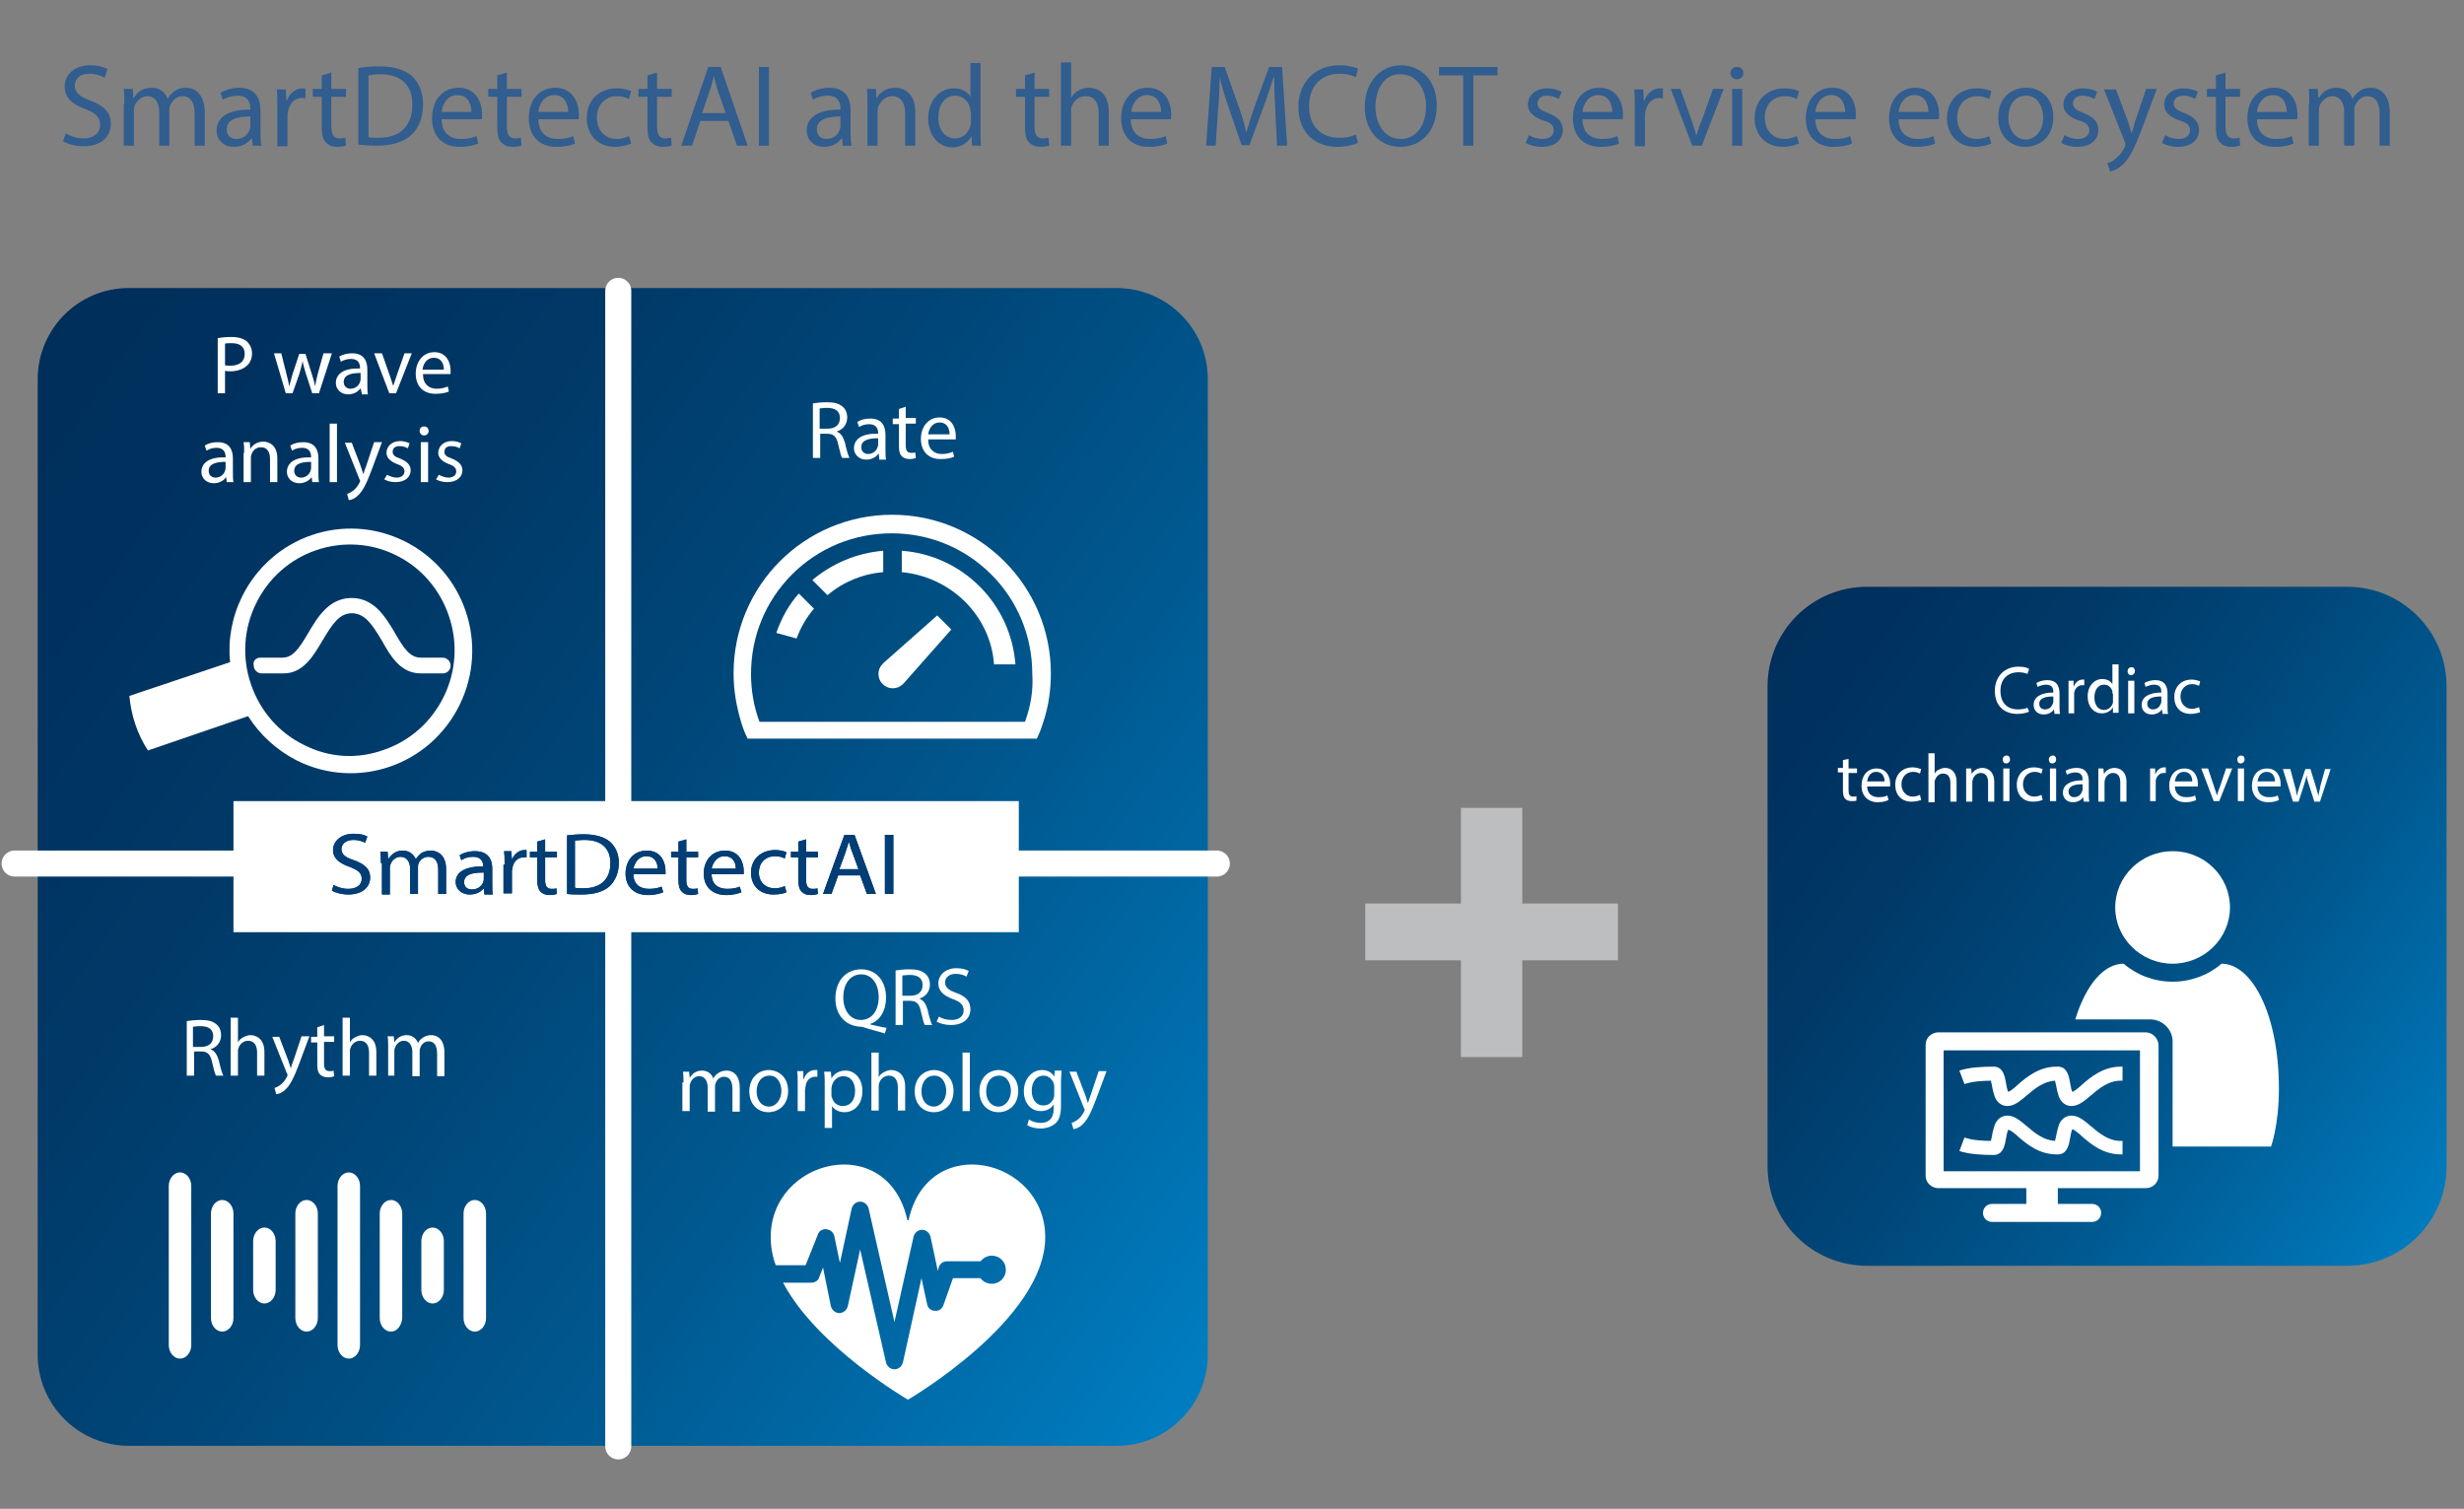
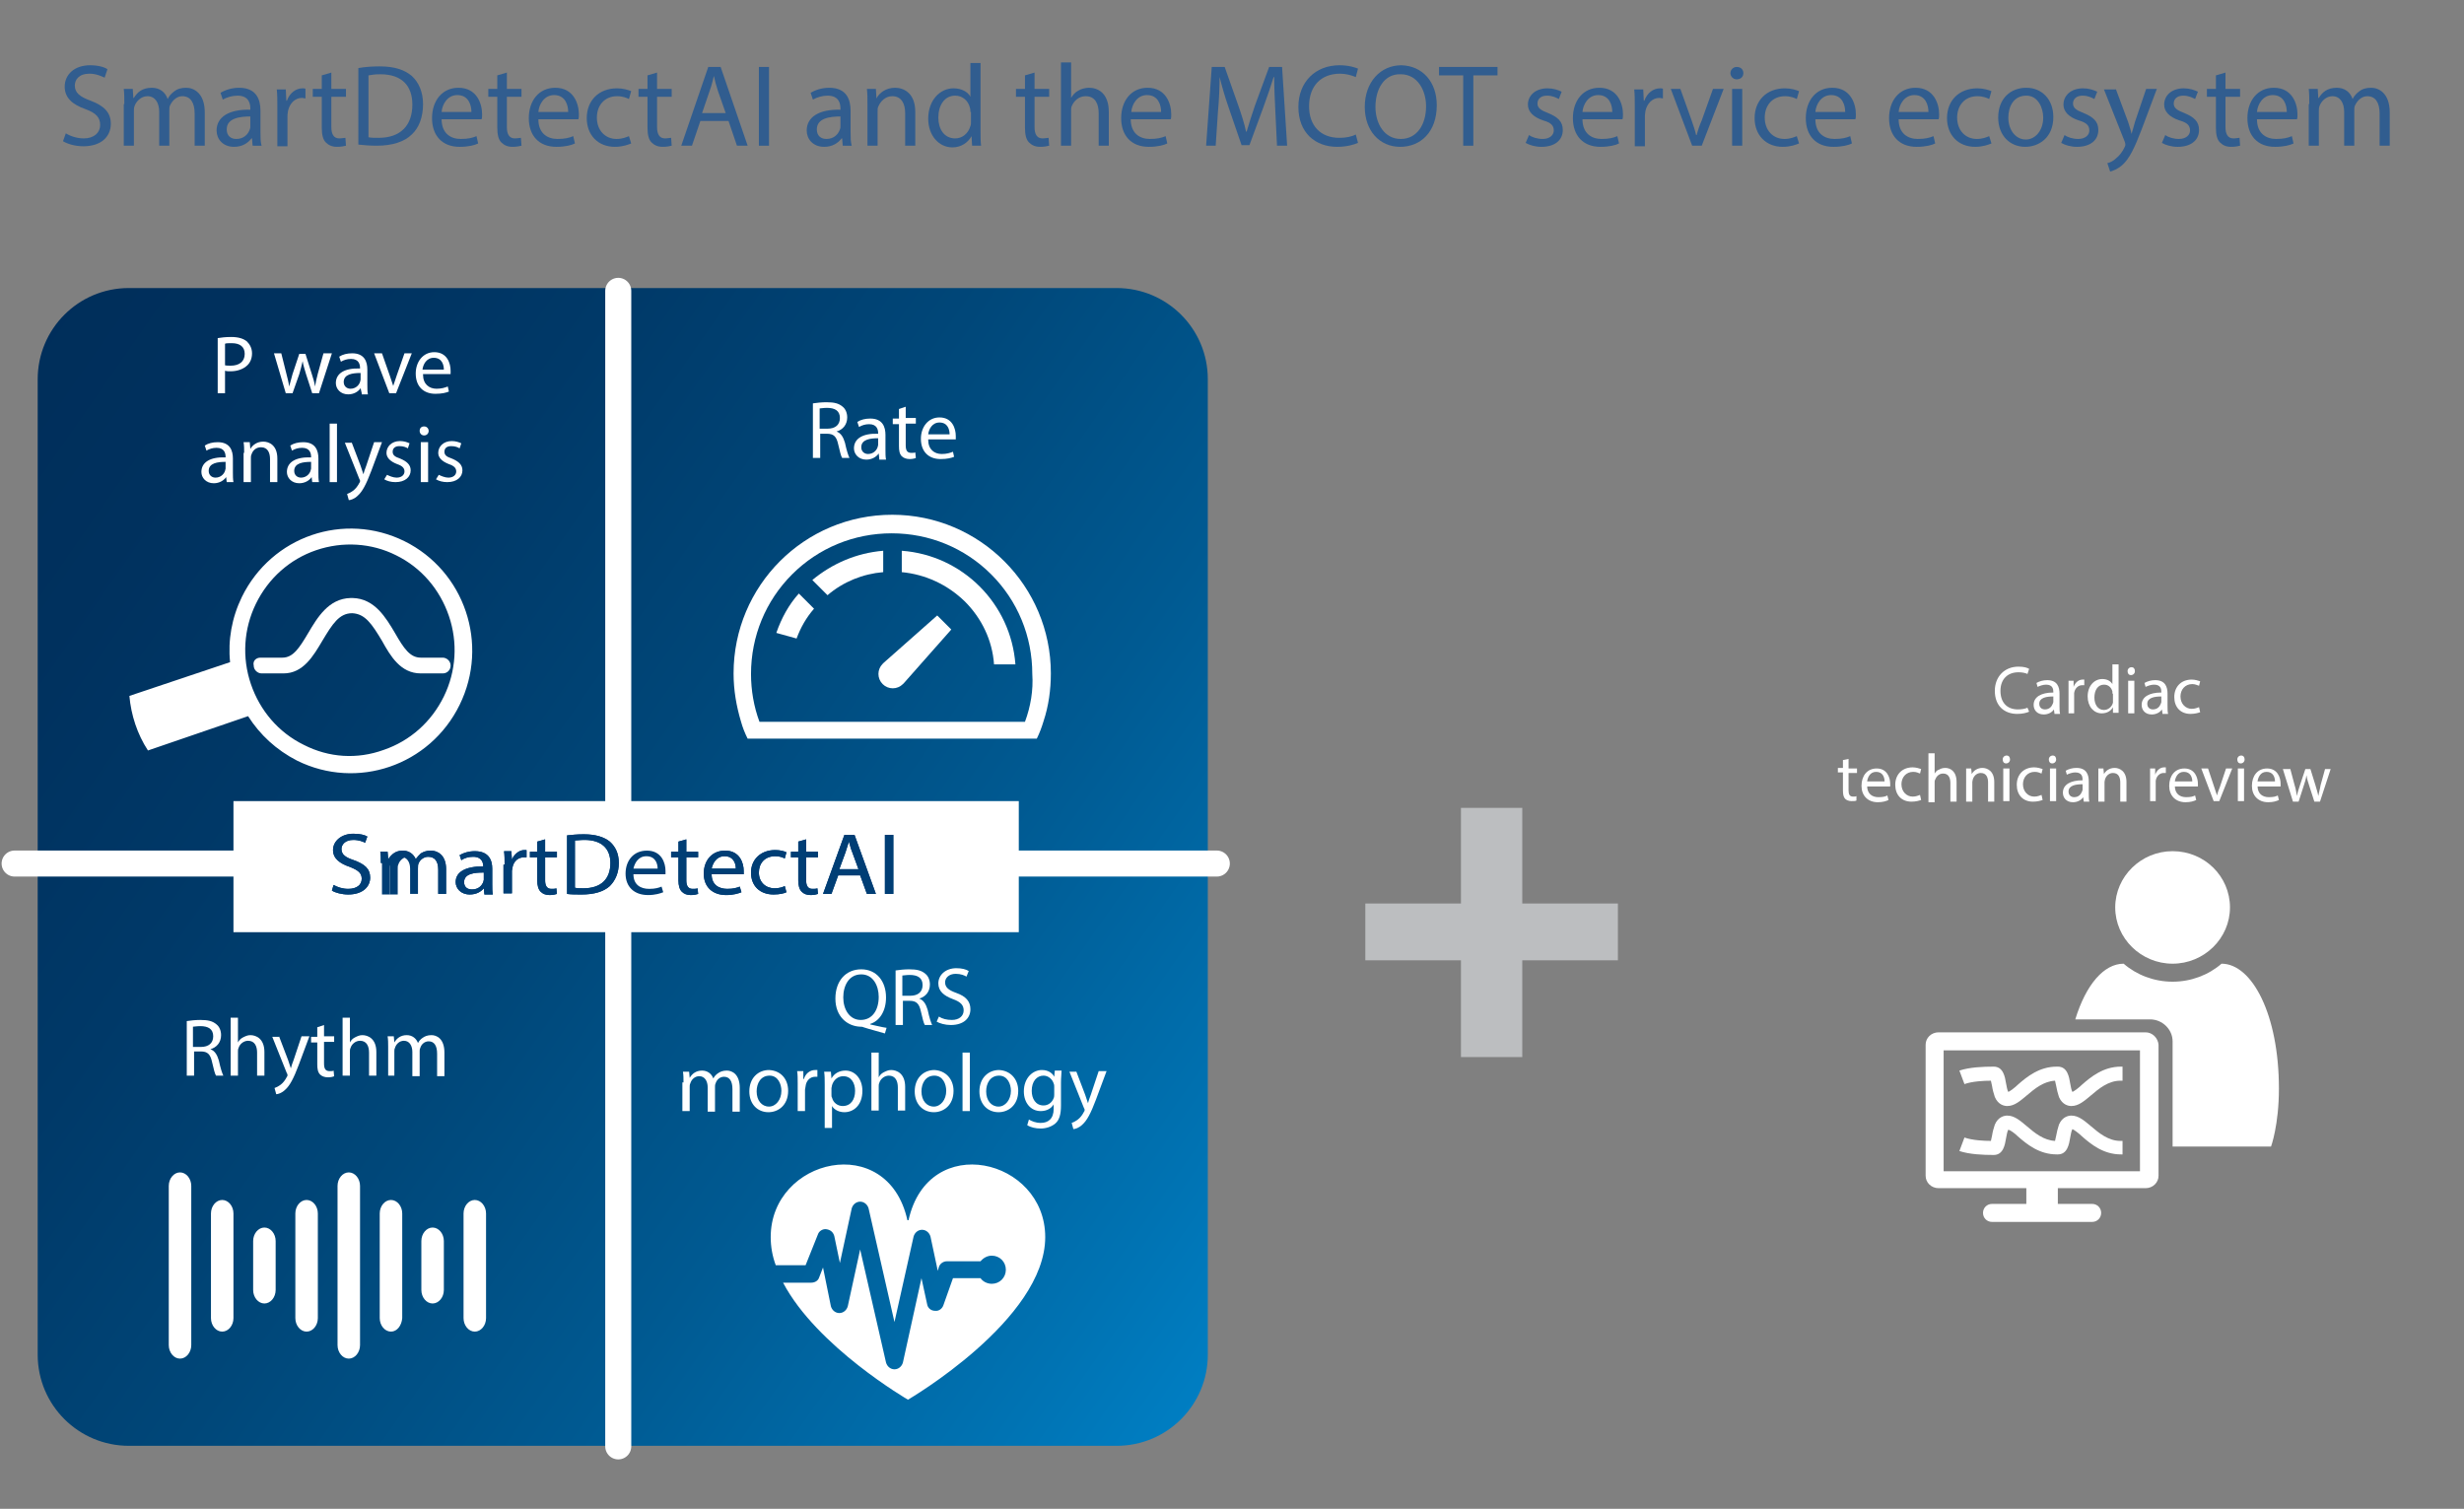
<svg xmlns="http://www.w3.org/2000/svg" xmlns:xlink="http://www.w3.org/1999/xlink" version="1.1" id="Layer_1" x="0px" y="0px" viewBox="0 0 438 268.2" style="enable-background:new 0 0 438 268.2;" xml:space="preserve">
  <rect x="0" y="0" width="438" height="268.2" fill="#808080" stroke="none" />
  <style type="text/css"> .st0{fill:#BCBEC0;} .st1{fill:#315D8F;} .st2{clip-path:url(#SVGID_00000053530537762458662920000005591518335485389708_);fill:url(#SVGID_00000108284153708555528850000000730559882386909064_);} .st3{fill:#FFFFFF;} .st4{fill:none;stroke:#FFFFFF;stroke-width:4.629;stroke-linecap:round;} .st5{fill:#003E75;} .st6{clip-path:url(#SVGID_00000070116910286005774560000007040256467770117308_);fill:url(#SVGID_00000034783564783546163510000013504609849460259987_);} .st7{clip-path:url(#SVGID_00000088851703178066284970000008330656353415869597_);fill:#FFFFFF;} .st8{clip-path:url(#SVGID_00000106825544537784460310000005199189930173173177_);fill:#FFFFFF;} </style>
  <g>
    <path class="st0" d="M270.6,187.9h-10.9v-17.2h-17v-10.1h17v-17h10.9v17h17v10.1h-17V187.9z" />
  </g>
  <g>
    <path class="st1" d="M11.7,23.7c0.8,0.5,2,0.9,3.2,0.9c1.8,0,2.9-1,2.9-2.4c0-1.3-0.7-2.1-2.6-2.8c-2.3-0.8-3.7-2-3.7-4 c0-2.2,1.8-3.8,4.5-3.8c1.4,0,2.5,0.3,3.1,0.7l-0.5,1.5c-0.5-0.2-1.4-0.7-2.7-0.7c-1.9,0-2.6,1.1-2.6,2.1c0,1.3,0.9,2,2.8,2.7 c2.4,0.9,3.6,2.1,3.6,4.1c0,2.2-1.6,4-4.9,4c-1.4,0-2.8-0.4-3.6-0.9L11.7,23.7z" />
    <path class="st1" d="M22.1,18.5c0-1,0-1.9-0.1-2.7h1.6l0.1,1.6h0.1c0.6-1,1.5-1.8,3.2-1.8c1.4,0,2.4,0.8,2.8,2h0 c0.3-0.6,0.7-1,1.1-1.3c0.6-0.5,1.3-0.7,2.2-0.7c1.3,0,3.3,0.9,3.3,4.4v5.9h-1.8v-5.7c0-1.9-0.7-3.1-2.2-3.1c-1,0-1.8,0.8-2.2,1.7 c-0.1,0.2-0.1,0.6-0.1,0.9v6.2h-1.8v-6c0-1.6-0.7-2.8-2.1-2.8c-1.1,0-2,0.9-2.3,1.8c-0.1,0.3-0.1,0.6-0.1,0.9v6.1h-1.8V18.5z" />
    <path class="st1" d="M44.9,25.9l-0.1-1.3h-0.1c-0.6,0.8-1.6,1.5-3.1,1.5c-2,0-3.1-1.4-3.1-2.9c0-2.4,2.2-3.8,6-3.7v-0.2 c0-0.8-0.2-2.3-2.3-2.3c-0.9,0-1.9,0.3-2.6,0.7l-0.4-1.2c0.8-0.5,2-0.9,3.3-0.9c3.1,0,3.8,2.1,3.8,4.1v3.8c0,0.9,0,1.7,0.2,2.4 H44.9z M44.6,20.7c-2,0-4.3,0.3-4.3,2.3c0,1.2,0.8,1.7,1.7,1.7c1.3,0,2.1-0.8,2.4-1.7c0.1-0.2,0.1-0.4,0.1-0.6V20.7z" />
    <path class="st1" d="M49.3,19c0-1.2,0-2.2-0.1-3.1h1.6l0.1,2h0.1c0.5-1.4,1.6-2.2,2.8-2.2c0.2,0,0.4,0,0.5,0.1v1.7 c-0.2,0-0.4-0.1-0.6-0.1c-1.3,0-2.2,1-2.5,2.3c0,0.2-0.1,0.5-0.1,0.9v5.4h-1.8V19z" />
    <path class="st1" d="M58.9,12.9v2.9h2.6v1.4h-2.6v5.4c0,1.2,0.4,2,1.4,2c0.5,0,0.8-0.1,1.1-0.1l0.1,1.4c-0.4,0.1-0.9,0.2-1.6,0.2 c-0.9,0-1.5-0.3-2-0.8c-0.5-0.5-0.7-1.4-0.7-2.6v-5.5h-1.6v-1.4h1.6v-2.4L58.9,12.9z" />
    <path class="st1" d="M63.7,12.1c1.1-0.2,2.4-0.3,3.8-0.3c2.6,0,4.4,0.6,5.7,1.7c1.2,1.1,2,2.8,2,5c0,2.3-0.7,4.2-2,5.4 c-1.3,1.3-3.5,2-6.2,2c-1.3,0-2.4-0.1-3.3-0.2V12.1z M65.5,24.4c0.5,0.1,1.1,0.1,1.8,0.1c3.9,0,6-2.2,6-5.9c0-3.3-1.8-5.4-5.7-5.4 c-0.9,0-1.6,0.1-2.1,0.2V24.4z" />
    <path class="st1" d="M78.5,21.2c0,2.5,1.6,3.5,3.4,3.5c1.3,0,2.1-0.2,2.8-0.5l0.3,1.3c-0.6,0.3-1.7,0.6-3.3,0.6 c-3.1,0-4.9-2-4.9-5.1s1.8-5.4,4.7-5.4c3.3,0,4.2,2.9,4.2,4.7c0,0.4,0,0.7-0.1,0.9H78.5z M83.8,19.9c0-1.2-0.5-3-2.5-3 c-1.8,0-2.7,1.7-2.8,3H83.8z" />
    <path class="st1" d="M90.1,12.9v2.9h2.6v1.4h-2.6v5.4c0,1.2,0.4,2,1.4,2c0.5,0,0.8-0.1,1.1-0.1l0.1,1.4c-0.4,0.1-0.9,0.2-1.6,0.2 c-0.9,0-1.5-0.3-2-0.8c-0.5-0.5-0.7-1.4-0.7-2.6v-5.5h-1.6v-1.4h1.6v-2.4L90.1,12.9z" />
    <path class="st1" d="M95.7,21.2c0,2.5,1.6,3.5,3.4,3.5c1.3,0,2.1-0.2,2.8-0.5l0.3,1.3c-0.6,0.3-1.7,0.6-3.3,0.6 c-3.1,0-4.9-2-4.9-5.1s1.8-5.4,4.7-5.4c3.3,0,4.2,2.9,4.2,4.7c0,0.4,0,0.7-0.1,0.9H95.7z M101,19.9c0-1.2-0.5-3-2.5-3 c-1.8,0-2.7,1.7-2.8,3H101z" />
    <path class="st1" d="M112.2,25.5c-0.5,0.2-1.5,0.6-2.9,0.6c-3,0-5-2.1-5-5.1c0-3.1,2.1-5.3,5.4-5.3c1.1,0,2,0.3,2.5,0.5l-0.4,1.4 c-0.4-0.2-1.1-0.5-2.1-0.5c-2.3,0-3.6,1.7-3.6,3.8c0,2.3,1.5,3.8,3.5,3.8c1,0,1.7-0.3,2.2-0.5L112.2,25.5z" />
    <path class="st1" d="M116.8,12.9v2.9h2.6v1.4h-2.6v5.4c0,1.2,0.4,2,1.4,2c0.5,0,0.8-0.1,1.1-0.1l0.1,1.4c-0.4,0.1-0.9,0.2-1.6,0.2 c-0.9,0-1.5-0.3-2-0.8c-0.5-0.5-0.7-1.4-0.7-2.6v-5.5h-1.6v-1.4h1.6v-2.4L116.8,12.9z" />
    <path class="st1" d="M124.5,21.5l-1.5,4.4h-1.9l4.8-14h2.2l4.8,14h-1.9l-1.5-4.4H124.5z M129,20.1l-1.4-4c-0.3-0.9-0.5-1.7-0.7-2.6 h0c-0.2,0.8-0.4,1.7-0.7,2.5l-1.4,4.1H129z" />
    <path class="st1" d="M136.7,11.9v14h-1.8v-14H136.7z" />
    <path class="st1" d="M149.8,25.9l-0.1-1.3h-0.1c-0.6,0.8-1.6,1.5-3.1,1.5c-2,0-3.1-1.4-3.1-2.9c0-2.4,2.2-3.8,6-3.7v-0.2 c0-0.8-0.2-2.3-2.3-2.3c-0.9,0-1.9,0.3-2.6,0.7l-0.4-1.2c0.8-0.5,2-0.9,3.3-0.9c3.1,0,3.8,2.1,3.8,4.1v3.8c0,0.9,0,1.7,0.2,2.4 H149.8z M149.5,20.7c-2,0-4.3,0.3-4.3,2.3c0,1.2,0.8,1.7,1.7,1.7c1.3,0,2.1-0.8,2.4-1.7c0.1-0.2,0.1-0.4,0.1-0.6V20.7z" />
    <path class="st1" d="M154.2,18.5c0-1,0-1.9-0.1-2.7h1.6l0.1,1.7h0c0.5-1,1.7-1.9,3.3-1.9c1.4,0,3.6,0.8,3.6,4.3v6h-1.8v-5.8 c0-1.6-0.6-3-2.3-3c-1.2,0-2.1,0.9-2.5,1.9c-0.1,0.2-0.1,0.5-0.1,0.9v6h-1.8V18.5z" />
    <path class="st1" d="M174.3,11.1v12.2c0,0.9,0,1.9,0.1,2.6h-1.6l-0.1-1.7h0c-0.6,1.1-1.8,2-3.4,2c-2.4,0-4.3-2.1-4.3-5.1 c0-3.3,2.1-5.4,4.5-5.4c1.5,0,2.6,0.7,3,1.5h0v-6H174.3z M172.5,19.9c0-0.2,0-0.5-0.1-0.8c-0.3-1.2-1.3-2.1-2.6-2.1 c-1.9,0-3,1.7-3,3.9c0,2,1,3.7,3,3.7c1.2,0,2.3-0.8,2.7-2.2c0.1-0.2,0.1-0.5,0.1-0.8V19.9z" />
    <path class="st1" d="M183.9,12.9v2.9h2.6v1.4h-2.6v5.4c0,1.2,0.4,2,1.4,2c0.5,0,0.8-0.1,1.1-0.1l0.1,1.4c-0.4,0.1-0.9,0.2-1.6,0.2 c-0.9,0-1.5-0.3-2-0.8c-0.5-0.5-0.7-1.4-0.7-2.6v-5.5h-1.6v-1.4h1.6v-2.4L183.9,12.9z" />
    <path class="st1" d="M188.6,11.1h1.8v6.3h0c0.3-0.5,0.7-1,1.3-1.3c0.5-0.3,1.2-0.5,1.9-0.5c1.4,0,3.5,0.8,3.5,4.3v6h-1.8v-5.8 c0-1.6-0.6-3-2.3-3c-1.2,0-2.1,0.8-2.5,1.8c-0.1,0.2-0.1,0.5-0.1,0.9v6.1h-1.8V11.1z" />
    <path class="st1" d="M201,21.2c0,2.5,1.6,3.5,3.4,3.5c1.3,0,2.1-0.2,2.8-0.5l0.3,1.3c-0.6,0.3-1.7,0.6-3.3,0.6 c-3.1,0-4.9-2-4.9-5.1s1.8-5.4,4.7-5.4c3.3,0,4.2,2.9,4.2,4.7c0,0.4,0,0.7-0.1,0.9H201z M206.4,19.9c0-1.2-0.5-3-2.5-3 c-1.8,0-2.7,1.7-2.8,3H206.4z" />
    <path class="st1" d="M226.7,19.7c-0.1-2-0.2-4.3-0.2-6h-0.1c-0.5,1.6-1.1,3.4-1.8,5.3l-2.5,6.8h-1.4l-2.3-6.7 c-0.7-2-1.2-3.8-1.6-5.4h0c0,1.7-0.1,4.1-0.3,6.2l-0.4,6h-1.7l1-14h2.3l2.4,6.8c0.6,1.7,1.1,3.3,1.4,4.7h0.1 c0.4-1.4,0.9-2.9,1.5-4.7l2.5-6.8h2.3l0.9,14H227L226.7,19.7z" />
    <path class="st1" d="M241.4,25.4c-0.7,0.3-2,0.7-3.7,0.7c-3.9,0-6.9-2.5-6.9-7.1c0-4.4,3-7.4,7.3-7.4c1.7,0,2.8,0.4,3.3,0.6 l-0.4,1.5c-0.7-0.3-1.7-0.6-2.8-0.6c-3.3,0-5.5,2.1-5.5,5.8c0,3.4,2,5.6,5.4,5.6c1.1,0,2.2-0.2,2.9-0.6L241.4,25.4z" />
    <path class="st1" d="M255.4,18.7c0,4.8-2.9,7.4-6.5,7.4c-3.7,0-6.3-2.9-6.3-7.1c0-4.4,2.8-7.4,6.5-7.4 C252.9,11.7,255.4,14.6,255.4,18.7z M244.5,19c0,3,1.6,5.7,4.5,5.7c2.9,0,4.5-2.6,4.5-5.8c0-2.8-1.5-5.7-4.5-5.7 C246,13.1,244.5,15.9,244.5,19z" />
    <path class="st1" d="M260.1,13.4h-4.3v-1.5h10.4v1.5h-4.3v12.5h-1.8V13.4z" />
    <path class="st1" d="M271.8,24c0.5,0.4,1.5,0.7,2.4,0.7c1.3,0,2-0.7,2-1.5c0-0.9-0.5-1.4-1.9-1.8c-1.8-0.6-2.7-1.6-2.7-2.8 c0-1.6,1.3-2.9,3.5-2.9c1,0,1.9,0.3,2.5,0.6l-0.5,1.3c-0.4-0.2-1.1-0.6-2.1-0.6c-1.1,0-1.7,0.6-1.7,1.4c0,0.8,0.6,1.2,1.9,1.7 c1.7,0.7,2.6,1.5,2.6,3c0,1.8-1.4,3-3.8,3c-1.1,0-2.1-0.3-2.8-0.7L271.8,24z" />
    <path class="st1" d="M281.3,21.2c0,2.5,1.6,3.5,3.4,3.5c1.3,0,2.1-0.2,2.8-0.5l0.3,1.3c-0.6,0.3-1.7,0.6-3.3,0.6 c-3.1,0-4.9-2-4.9-5.1s1.8-5.4,4.7-5.4c3.3,0,4.2,2.9,4.2,4.7c0,0.4,0,0.7-0.1,0.9H281.3z M286.6,19.9c0-1.2-0.5-3-2.5-3 c-1.8,0-2.7,1.7-2.8,3H286.6z" />
    <path class="st1" d="M290.6,19c0-1.2,0-2.2-0.1-3.1h1.6l0.1,2h0.1c0.5-1.4,1.6-2.2,2.8-2.2c0.2,0,0.4,0,0.5,0.1v1.7 c-0.2,0-0.4-0.1-0.6-0.1c-1.3,0-2.2,1-2.5,2.3c0,0.2-0.1,0.5-0.1,0.9v5.4h-1.8V19z" />
    <path class="st1" d="M298.7,15.8l2,5.6c0.3,0.9,0.6,1.7,0.8,2.6h0.1c0.2-0.8,0.5-1.7,0.9-2.6l2-5.6h1.9l-3.9,10.1h-1.7l-3.8-10.1 H298.7z" />
    <path class="st1" d="M309.9,13c0,0.6-0.4,1.1-1.2,1.1c-0.6,0-1.1-0.5-1.1-1.1c0-0.6,0.5-1.1,1.1-1.1 C309.5,11.9,309.9,12.4,309.9,13z M307.9,25.9V15.8h1.8v10.1H307.9z" />
    <path class="st1" d="M319.8,25.5c-0.5,0.2-1.5,0.6-2.9,0.6c-3,0-5-2.1-5-5.1c0-3.1,2.1-5.3,5.4-5.3c1.1,0,2,0.3,2.5,0.5l-0.4,1.4 c-0.4-0.2-1.1-0.5-2.1-0.5c-2.3,0-3.6,1.7-3.6,3.8c0,2.3,1.5,3.8,3.5,3.8c1,0,1.7-0.3,2.2-0.5L319.8,25.5z" />
    <path class="st1" d="M322.7,21.2c0,2.5,1.6,3.5,3.4,3.5c1.3,0,2.1-0.2,2.8-0.5l0.3,1.3c-0.6,0.3-1.7,0.6-3.3,0.6 c-3.1,0-4.9-2-4.9-5.1s1.8-5.4,4.7-5.4c3.3,0,4.2,2.9,4.2,4.7c0,0.4,0,0.7-0.1,0.9H322.7z M328,19.9c0-1.2-0.5-3-2.5-3 c-1.8,0-2.7,1.7-2.8,3H328z" />
    <path class="st1" d="M337.5,21.2c0,2.5,1.6,3.5,3.4,3.5c1.3,0,2.1-0.2,2.8-0.5l0.3,1.3c-0.6,0.3-1.7,0.6-3.3,0.6 c-3.1,0-4.9-2-4.9-5.1s1.8-5.4,4.7-5.4c3.3,0,4.2,2.9,4.2,4.7c0,0.4,0,0.7-0.1,0.9H337.5z M342.8,19.9c0-1.2-0.5-3-2.5-3 c-1.8,0-2.7,1.7-2.8,3H342.8z" />
    <path class="st1" d="M354,25.5c-0.5,0.2-1.5,0.6-2.9,0.6c-3,0-5-2.1-5-5.1c0-3.1,2.1-5.3,5.4-5.3c1.1,0,2,0.3,2.5,0.5l-0.4,1.4 c-0.4-0.2-1.1-0.5-2.1-0.5c-2.3,0-3.6,1.7-3.6,3.8c0,2.3,1.5,3.8,3.5,3.8c1,0,1.7-0.3,2.2-0.5L354,25.5z" />
    <path class="st1" d="M365,20.8c0,3.7-2.6,5.3-5,5.3c-2.7,0-4.8-2-4.8-5.2c0-3.4,2.2-5.3,5-5.3C363,15.6,365,17.7,365,20.8z M357,20.9c0,2.2,1.3,3.9,3.1,3.9c1.7,0,3.1-1.6,3.1-3.9c0-1.7-0.9-3.9-3-3.9C357.9,17,357,19,357,20.9z" />
    <path class="st1" d="M367,24c0.5,0.4,1.5,0.7,2.4,0.7c1.3,0,2-0.7,2-1.5c0-0.9-0.5-1.4-1.9-1.8c-1.8-0.6-2.7-1.6-2.7-2.8 c0-1.6,1.3-2.9,3.5-2.9c1,0,1.9,0.3,2.5,0.6l-0.5,1.3c-0.4-0.2-1.1-0.6-2.1-0.6c-1.1,0-1.7,0.6-1.7,1.4c0,0.8,0.6,1.2,1.9,1.7 c1.7,0.7,2.6,1.5,2.6,3c0,1.8-1.4,3-3.8,3c-1.1,0-2.1-0.3-2.8-0.7L367,24z" />
    <path class="st1" d="M376.1,15.8l2.2,5.9c0.2,0.7,0.5,1.5,0.6,2.1h0c0.2-0.6,0.4-1.4,0.6-2.1l2-5.9h1.9l-2.7,7.2 c-1.3,3.4-2.2,5.2-3.4,6.3c-0.9,0.8-1.8,1.1-2.2,1.2l-0.5-1.5c0.5-0.1,1.1-0.4,1.6-0.9c0.5-0.4,1.1-1.1,1.5-2 c0.1-0.2,0.1-0.3,0.1-0.4s0-0.2-0.1-0.5l-3.7-9.3H376.1z" />
    <path class="st1" d="M384.9,24c0.5,0.4,1.5,0.7,2.4,0.7c1.3,0,2-0.7,2-1.5c0-0.9-0.5-1.4-1.9-1.8c-1.8-0.6-2.7-1.6-2.7-2.8 c0-1.6,1.3-2.9,3.5-2.9c1,0,1.9,0.3,2.5,0.6l-0.5,1.3c-0.4-0.2-1.1-0.6-2.1-0.6c-1.1,0-1.7,0.6-1.7,1.4c0,0.8,0.6,1.2,1.9,1.7 c1.7,0.7,2.6,1.5,2.6,3c0,1.8-1.4,3-3.8,3c-1.1,0-2.1-0.3-2.8-0.7L384.9,24z" />
    <path class="st1" d="M395.6,12.9v2.9h2.6v1.4h-2.6v5.4c0,1.2,0.4,2,1.4,2c0.5,0,0.8-0.1,1.1-0.1l0.1,1.4c-0.4,0.1-0.9,0.2-1.6,0.2 c-0.9,0-1.5-0.3-2-0.8c-0.5-0.5-0.7-1.4-0.7-2.6v-5.5h-1.6v-1.4h1.6v-2.4L395.6,12.9z" />
    <path class="st1" d="M401.2,21.2c0,2.5,1.6,3.5,3.4,3.5c1.3,0,2.1-0.2,2.8-0.5l0.3,1.3c-0.6,0.3-1.7,0.6-3.3,0.6 c-3.1,0-4.9-2-4.9-5.1s1.8-5.4,4.7-5.4c3.3,0,4.2,2.9,4.2,4.7c0,0.4,0,0.7-0.1,0.9H401.2z M406.5,19.9c0-1.2-0.5-3-2.5-3 c-1.8,0-2.7,1.7-2.8,3H406.5z" />
    <path class="st1" d="M410.5,18.5c0-1,0-1.9-0.1-2.7h1.6l0.1,1.6h0.1c0.6-1,1.5-1.8,3.2-1.8c1.4,0,2.4,0.8,2.8,2h0 c0.3-0.6,0.7-1,1.1-1.3c0.6-0.5,1.3-0.7,2.2-0.7c1.3,0,3.3,0.9,3.3,4.4v5.9h-1.8v-5.7c0-1.9-0.7-3.1-2.2-3.1c-1,0-1.8,0.8-2.2,1.7 c-0.1,0.2-0.1,0.6-0.1,0.9v6.2h-1.8v-6c0-1.6-0.7-2.8-2.1-2.8c-1.1,0-2,0.9-2.3,1.8c-0.1,0.3-0.1,0.6-0.1,0.9v6.1h-1.8V18.5z" />
  </g>
  <g>
    <defs>
      <path id="SVGID_1_" d="M22.9,51.2c-9,0-16.2,7.3-16.2,16.2v173.4c0,9,7.3,16.2,16.2,16.2h175.6c9,0,16.2-7.3,16.2-16.2V67.4 c0-9-7.3-16.2-16.2-16.2H22.9z" />
    </defs>
    <clipPath id="SVGID_00000155856899699388106380000018007772344826622100_">
      <use xlink:href="#SVGID_1_" style="overflow:visible;" />
    </clipPath>
    <linearGradient id="SVGID_00000097495170402333168050000004477990389637016236_" gradientUnits="userSpaceOnUse" x1="-81.466" y1="550.177" x2="-80.466" y2="550.177" gradientTransform="matrix(236.398 165.527 165.527 -236.398 -71818.375 143616.594)">
      <stop offset="0" style="stop-color:#002E5A" />
      <stop offset="0.127" style="stop-color:#00315E" />
      <stop offset="0.292" style="stop-color:#003968" />
      <stop offset="0.48" style="stop-color:#004779" />
      <stop offset="0.683" style="stop-color:#005A92" />
      <stop offset="0.897" style="stop-color:#0073B3" />
      <stop offset="1" style="stop-color:#0080C5" />
    </linearGradient>
    <polygon style="clip-path:url(#SVGID_00000155856899699388106380000018007772344826622100_);fill:url(#SVGID_00000097495170402333168050000004477990389637016236_);" points=" 75.1,-46.6 311.5,118.9 146.2,354.9 -90.2,189.4 " />
  </g>
  <g>
    <path class="st3" d="M38.7,60.1c0.6-0.1,1.4-0.2,2.4-0.2c1.3,0,2.2,0.3,2.8,0.8c0.5,0.5,0.9,1.2,0.9,2.1c0,0.9-0.3,1.6-0.8,2.1 c-0.7,0.7-1.8,1.1-3,1.1c-0.4,0-0.7,0-1-0.1v4h-1.3V60.1z M39.9,64.9C40.2,65,40.6,65,41,65c1.5,0,2.5-0.7,2.5-2.1 c0-1.3-0.9-1.9-2.3-1.9c-0.6,0-1,0-1.2,0.1V64.9z" />
    <path class="st3" d="M50,62.8l0.9,3.6c0.2,0.8,0.4,1.5,0.5,2.3h0c0.2-0.7,0.4-1.5,0.6-2.2l1.2-3.6h1.1l1.1,3.5 c0.3,0.9,0.5,1.6,0.6,2.3h0c0.1-0.7,0.3-1.5,0.5-2.3l1-3.6H59l-2.3,7.1h-1.2l-1.1-3.4c-0.2-0.8-0.5-1.5-0.6-2.3h0 c-0.2,0.9-0.4,1.6-0.6,2.3L52,69.9h-1.2l-2.1-7.1H50z" />
    <path class="st3" d="M64.3,69.9L64.1,69h0c-0.4,0.6-1.2,1.1-2.2,1.1c-1.4,0-2.2-1-2.2-2c0-1.7,1.5-2.7,4.3-2.6v-0.1 c0-0.6-0.2-1.6-1.6-1.6c-0.7,0-1.3,0.2-1.8,0.5l-0.3-0.9c0.6-0.4,1.4-0.6,2.3-0.6c2.2,0,2.7,1.5,2.7,2.9v2.7c0,0.6,0,1.2,0.1,1.7 H64.3z M64.1,66.3c-1.4,0-3,0.2-3,1.6c0,0.8,0.6,1.2,1.2,1.2c0.9,0,1.5-0.6,1.7-1.2c0-0.1,0.1-0.3,0.1-0.4V66.3z" />
    <path class="st3" d="M67.9,62.8l1.4,4c0.2,0.6,0.4,1.2,0.6,1.8h0c0.2-0.6,0.4-1.2,0.6-1.8l1.4-4h1.3l-2.8,7.1h-1.2l-2.7-7.1H67.9z" />
    <path class="st3" d="M75.2,66.6c0,1.7,1.1,2.5,2.4,2.5c0.9,0,1.5-0.2,2-0.4l0.2,0.9c-0.5,0.2-1.2,0.4-2.4,0.4 c-2.2,0-3.5-1.4-3.5-3.6c0-2.1,1.3-3.8,3.3-3.8c2.3,0,2.9,2,2.9,3.3c0,0.3,0,0.5,0,0.6H75.2z M78.9,65.7c0-0.8-0.3-2.1-1.8-2.1 c-1.3,0-1.9,1.2-2,2.1H78.9z" />
  </g>
  <g>
    <path class="st3" d="M40.3,85.7l-0.1-0.9h0c-0.4,0.6-1.2,1.1-2.2,1.1c-1.4,0-2.2-1-2.2-2c0-1.7,1.5-2.7,4.3-2.6v-0.1 c0-0.6-0.2-1.6-1.6-1.6c-0.7,0-1.3,0.2-1.8,0.5l-0.3-0.9c0.6-0.4,1.4-0.6,2.3-0.6c2.2,0,2.7,1.5,2.7,2.9V84c0,0.6,0,1.2,0.1,1.7 H40.3z M40.1,82.1c-1.4,0-3,0.2-3,1.6c0,0.8,0.6,1.2,1.2,1.2c0.9,0,1.5-0.6,1.7-1.2c0-0.1,0.1-0.3,0.1-0.4V82.1z" />
    <path class="st3" d="M43.4,80.5c0-0.7,0-1.3-0.1-1.9h1.1l0.1,1.2h0c0.4-0.7,1.2-1.3,2.3-1.3c1,0,2.5,0.6,2.5,3v4.2h-1.3v-4.1 c0-1.1-0.4-2.1-1.6-2.1c-0.9,0-1.5,0.6-1.7,1.3c-0.1,0.2-0.1,0.4-0.1,0.6v4.3h-1.3V80.5z" />
    <path class="st3" d="M55.5,85.7l-0.1-0.9h0c-0.4,0.6-1.2,1.1-2.2,1.1c-1.4,0-2.2-1-2.2-2c0-1.7,1.5-2.7,4.3-2.6v-0.1 c0-0.6-0.2-1.6-1.6-1.6c-0.7,0-1.3,0.2-1.8,0.5l-0.3-0.9c0.6-0.4,1.4-0.6,2.3-0.6c2.2,0,2.7,1.5,2.7,2.9V84c0,0.6,0,1.2,0.1,1.7 H55.5z M55.3,82.1c-1.4,0-3,0.2-3,1.6c0,0.8,0.6,1.2,1.2,1.2c0.9,0,1.5-0.6,1.7-1.2c0-0.1,0.1-0.3,0.1-0.4V82.1z" />
    <path class="st3" d="M58.6,75.3h1.3v10.4h-1.3V75.3z" />
    <path class="st3" d="M62.5,78.6l1.6,4.2c0.2,0.5,0.3,1,0.5,1.5h0c0.1-0.4,0.3-1,0.5-1.5l1.4-4.2h1.4l-1.9,5.1 c-0.9,2.4-1.6,3.7-2.4,4.4c-0.6,0.6-1.3,0.8-1.6,0.8l-0.3-1.1c0.3-0.1,0.7-0.3,1.1-0.6c0.4-0.3,0.8-0.8,1.1-1.4 c0.1-0.1,0.1-0.2,0.1-0.3c0-0.1,0-0.2-0.1-0.3l-2.6-6.5H62.5z" />
    <path class="st3" d="M68.8,84.4c0.4,0.2,1.1,0.5,1.7,0.5c0.9,0,1.4-0.5,1.4-1.1c0-0.6-0.4-1-1.3-1.3c-1.3-0.5-1.9-1.2-1.9-2 c0-1.1,0.9-2.1,2.4-2.1c0.7,0,1.3,0.2,1.7,0.4l-0.3,0.9c-0.3-0.2-0.8-0.4-1.5-0.4c-0.8,0-1.2,0.4-1.2,1c0,0.6,0.4,0.9,1.3,1.2 c1.2,0.5,1.9,1.1,1.9,2.1c0,1.2-1,2.1-2.7,2.1c-0.8,0-1.5-0.2-2-0.5L68.8,84.4z" />
    <path class="st3" d="M76.2,76.6c0,0.4-0.3,0.8-0.8,0.8c-0.5,0-0.8-0.4-0.8-0.8c0-0.5,0.3-0.8,0.8-0.8 C75.9,75.8,76.2,76.2,76.2,76.6z M74.8,85.7v-7.1h1.3v7.1H74.8z" />
    <path class="st3" d="M78,84.4c0.4,0.2,1.1,0.5,1.7,0.5c0.9,0,1.4-0.5,1.4-1.1c0-0.6-0.4-1-1.3-1.3c-1.3-0.5-1.9-1.2-1.9-2 c0-1.1,0.9-2.1,2.4-2.1c0.7,0,1.3,0.2,1.7,0.4l-0.3,0.9c-0.3-0.2-0.8-0.4-1.5-0.4c-0.8,0-1.2,0.4-1.2,1c0,0.6,0.4,0.9,1.3,1.2 c1.2,0.5,1.9,1.1,1.9,2.1c0,1.2-1,2.1-2.7,2.1c-0.8,0-1.5-0.2-2-0.5L78,84.4z" />
  </g>
  <g>
    <path class="st3" d="M144.5,71.7c0.6-0.1,1.6-0.2,2.4-0.2c1.4,0,2.2,0.2,2.9,0.8c0.5,0.4,0.8,1.1,0.8,1.9c0,1.3-0.8,2.2-1.9,2.5v0 c0.8,0.3,1.2,1,1.5,2c0.3,1.4,0.6,2.3,0.8,2.7h-1.3c-0.2-0.3-0.4-1.1-0.7-2.4c-0.3-1.4-0.8-1.9-2-1.9h-1.2v4.3h-1.3V71.7z M145.8,76.2h1.3c1.4,0,2.2-0.7,2.2-1.9c0-1.3-0.9-1.8-2.3-1.8c-0.6,0-1.1,0.1-1.3,0.1V76.2z" />
    <path class="st3" d="M156.3,81.5l-0.1-0.9h0c-0.4,0.6-1.2,1.1-2.2,1.1c-1.4,0-2.2-1-2.2-2c0-1.7,1.5-2.7,4.3-2.6v-0.1 c0-0.6-0.2-1.6-1.6-1.6c-0.7,0-1.3,0.2-1.8,0.5l-0.3-0.9c0.6-0.4,1.4-0.6,2.3-0.6c2.2,0,2.7,1.5,2.7,2.9v2.7c0,0.6,0,1.2,0.1,1.7 H156.3z M156.1,77.9c-1.4,0-3,0.2-3,1.6c0,0.8,0.6,1.2,1.2,1.2c0.9,0,1.5-0.6,1.7-1.2c0-0.1,0.1-0.3,0.1-0.4V77.9z" />
    <path class="st3" d="M161,72.3v2h1.8v1H161v3.8c0,0.9,0.2,1.4,1,1.4c0.3,0,0.6,0,0.7-0.1l0.1,1c-0.2,0.1-0.6,0.2-1.1,0.2 c-0.6,0-1.1-0.2-1.4-0.5c-0.4-0.4-0.5-1-0.5-1.8v-3.9h-1.1v-1h1.1v-1.7L161,72.3z" />
    <path class="st3" d="M165,78.2c0,1.7,1.1,2.5,2.4,2.5c0.9,0,1.5-0.2,2-0.4l0.2,0.9c-0.5,0.2-1.2,0.4-2.4,0.4 c-2.2,0-3.5-1.4-3.5-3.6c0-2.1,1.3-3.8,3.3-3.8c2.3,0,2.9,2,2.9,3.3c0,0.3,0,0.5,0,0.6H165z M168.8,77.2c0-0.8-0.3-2.1-1.8-2.1 c-1.3,0-1.9,1.2-2,2.1H168.8z" />
  </g>
  <g>
    <path class="st3" d="M157.3,183.7c-1.3-0.4-2.6-0.7-3.8-1.1c-0.2-0.1-0.4-0.1-0.6-0.1c-2.3-0.1-4.4-1.8-4.4-5 c0-3.2,1.9-5.2,4.6-5.2c2.7,0,4.4,2.1,4.4,5c0,2.5-1.2,4.2-2.8,4.7v0.1c1,0.2,2.1,0.5,2.9,0.6L157.3,183.7z M156.2,177.2 c0-2-1-4-3.1-4c-2.2,0-3.2,2-3.2,4.1c0,2.1,1.1,4,3.1,4C155.1,181.3,156.2,179.5,156.2,177.2z" />
    <path class="st3" d="M159.2,172.5c0.6-0.1,1.6-0.2,2.4-0.2c1.4,0,2.2,0.2,2.9,0.8c0.5,0.4,0.8,1.1,0.8,1.9c0,1.3-0.8,2.2-1.9,2.5v0 c0.8,0.3,1.2,1,1.5,2c0.3,1.4,0.6,2.3,0.8,2.7h-1.3c-0.2-0.3-0.4-1.1-0.7-2.4c-0.3-1.4-0.8-1.9-2-1.9h-1.2v4.3h-1.3V172.5z M160.5,177h1.3c1.4,0,2.2-0.7,2.2-1.9c0-1.3-0.9-1.8-2.3-1.8c-0.6,0-1.1,0.1-1.3,0.1V177z" />
    <path class="st3" d="M166.9,180.7c0.6,0.4,1.4,0.6,2.3,0.6c1.3,0,2.1-0.7,2.1-1.7c0-0.9-0.5-1.5-1.9-2c-1.6-0.6-2.6-1.4-2.6-2.8 c0-1.5,1.3-2.7,3.2-2.7c1,0,1.7,0.2,2.2,0.5l-0.4,1c-0.3-0.2-1-0.5-1.9-0.5c-1.3,0-1.9,0.8-1.9,1.5c0,0.9,0.6,1.4,2,1.9 c1.7,0.6,2.5,1.5,2.5,2.9c0,1.5-1.1,2.8-3.5,2.8c-1,0-2-0.3-2.5-0.6L166.9,180.7z" />
  </g>
  <g>
    <path class="st3" d="M121.5,192.4c0-0.7,0-1.3-0.1-1.9h1.1l0.1,1.1h0c0.4-0.7,1.1-1.3,2.2-1.3c1,0,1.7,0.6,2,1.4h0 c0.2-0.4,0.5-0.7,0.8-0.9c0.4-0.3,0.9-0.5,1.6-0.5c0.9,0,2.3,0.6,2.3,3.1v4.2h-1.3v-4c0-1.4-0.5-2.2-1.5-2.2 c-0.7,0-1.3,0.5-1.5,1.2c-0.1,0.2-0.1,0.4-0.1,0.6v4.4h-1.3v-4.3c0-1.1-0.5-2-1.5-2c-0.8,0-1.4,0.6-1.6,1.3 c-0.1,0.2-0.1,0.4-0.1,0.6v4.3h-1.3V192.4z" />
    <path class="st3" d="M140.1,193.9c0,2.6-1.8,3.8-3.5,3.8c-1.9,0-3.4-1.4-3.4-3.7c0-2.4,1.6-3.8,3.5-3.8 C138.8,190.3,140.1,191.8,140.1,193.9z M134.5,194c0,1.6,0.9,2.7,2.2,2.7c1.2,0,2.2-1.2,2.2-2.8c0-1.2-0.6-2.7-2.1-2.7 C135.2,191.2,134.5,192.6,134.5,194z" />
    <path class="st3" d="M141.8,192.6c0-0.8,0-1.6-0.1-2.2h1.1l0,1.4h0.1c0.3-1,1.1-1.6,2-1.6c0.1,0,0.2,0,0.4,0v1.2 c-0.1,0-0.3,0-0.4,0c-0.9,0-1.6,0.7-1.7,1.7c0,0.2-0.1,0.4-0.1,0.6v3.8h-1.3V192.6z" />
    <path class="st3" d="M146.6,192.8c0-0.9,0-1.6-0.1-2.3h1.2l0.1,1.2h0c0.5-0.9,1.4-1.4,2.5-1.4c1.7,0,3,1.5,3,3.6 c0,2.6-1.6,3.8-3.2,3.8c-0.9,0-1.8-0.4-2.2-1.1h0v3.9h-1.3V192.8z M147.8,194.6c0,0.2,0,0.4,0.1,0.5c0.2,0.9,1,1.5,1.9,1.5 c1.4,0,2.2-1.1,2.2-2.7c0-1.4-0.7-2.6-2.1-2.6c-0.9,0-1.7,0.6-2,1.6c0,0.2-0.1,0.4-0.1,0.5V194.6z" />
    <path class="st3" d="M154.9,187.1h1.3v4.4h0c0.2-0.4,0.5-0.7,0.9-0.9c0.4-0.2,0.8-0.4,1.3-0.4c1,0,2.5,0.6,2.5,3v4.2h-1.3v-4.1 c0-1.1-0.4-2.1-1.6-2.1c-0.8,0-1.5,0.6-1.7,1.3c-0.1,0.2-0.1,0.4-0.1,0.6v4.3h-1.3V187.1z" />
    <path class="st3" d="M169.5,193.9c0,2.6-1.8,3.8-3.5,3.8c-1.9,0-3.4-1.4-3.4-3.7c0-2.4,1.6-3.8,3.5-3.8 C168.1,190.3,169.5,191.8,169.5,193.9z M163.8,194c0,1.6,0.9,2.7,2.2,2.7c1.2,0,2.2-1.2,2.2-2.8c0-1.2-0.6-2.7-2.1-2.7 C164.5,191.2,163.8,192.6,163.8,194z" />
    <path class="st3" d="M171.1,187.1h1.3v10.4h-1.3V187.1z" />
    <path class="st3" d="M181,193.9c0,2.6-1.8,3.8-3.5,3.8c-1.9,0-3.4-1.4-3.4-3.7c0-2.4,1.6-3.8,3.5-3.8 C179.6,190.3,181,191.8,181,193.9z M175.3,194c0,1.6,0.9,2.7,2.2,2.7c1.2,0,2.2-1.2,2.2-2.8c0-1.2-0.6-2.7-2.1-2.7 C176,191.2,175.3,192.6,175.3,194z" />
    <path class="st3" d="M188.7,190.4c0,0.5-0.1,1.1-0.1,2v4.1c0,1.6-0.3,2.6-1,3.2c-0.7,0.6-1.7,0.9-2.6,0.9c-0.9,0-1.8-0.2-2.4-0.6 l0.3-1c0.5,0.3,1.2,0.6,2.1,0.6c1.3,0,2.3-0.7,2.3-2.5v-0.8h0c-0.4,0.7-1.2,1.2-2.3,1.2c-1.8,0-3-1.5-3-3.5c0-2.4,1.6-3.8,3.2-3.8 c1.2,0,1.9,0.6,2.2,1.2h0l0.1-1.1H188.7z M187.4,193.2c0-0.2,0-0.4-0.1-0.6c-0.2-0.7-0.9-1.4-1.8-1.4c-1.2,0-2.1,1-2.1,2.7 c0,1.4,0.7,2.6,2.1,2.6c0.8,0,1.5-0.5,1.8-1.3c0.1-0.2,0.1-0.5,0.1-0.7V193.2z" />
    <path class="st3" d="M191.3,190.4l1.6,4.2c0.2,0.5,0.3,1,0.5,1.5h0c0.1-0.4,0.3-1,0.5-1.5l1.4-4.2h1.4l-1.9,5.1 c-0.9,2.4-1.6,3.7-2.4,4.4c-0.6,0.6-1.3,0.8-1.6,0.8l-0.3-1.1c0.3-0.1,0.7-0.3,1.1-0.6c0.4-0.3,0.8-0.8,1.1-1.4 c0.1-0.1,0.1-0.2,0.1-0.3s0-0.2-0.1-0.3l-2.6-6.5H191.3z" />
  </g>
  <g>
    <path class="st3" d="M33.2,181.5c0.6-0.1,1.6-0.2,2.4-0.2c1.4,0,2.2,0.2,2.9,0.8c0.5,0.4,0.8,1.1,0.8,1.9c0,1.3-0.8,2.2-1.9,2.5v0 c0.8,0.3,1.2,1,1.5,2c0.3,1.4,0.6,2.3,0.8,2.7h-1.3c-0.2-0.3-0.4-1.1-0.7-2.4c-0.3-1.4-0.8-1.9-2-1.9h-1.2v4.3h-1.3V181.5z M34.4,186.1h1.3c1.4,0,2.2-0.7,2.2-1.9c0-1.3-0.9-1.8-2.3-1.8c-0.6,0-1.1,0.1-1.3,0.1V186.1z" />
    <path class="st3" d="M41,180.9h1.3v4.4h0c0.2-0.4,0.5-0.7,0.9-0.9c0.4-0.2,0.8-0.4,1.3-0.4c1,0,2.5,0.6,2.5,3v4.2h-1.3v-4.1 c0-1.1-0.4-2.1-1.6-2.1c-0.8,0-1.5,0.6-1.7,1.3c-0.1,0.2-0.1,0.4-0.1,0.6v4.3H41V180.9z" />
    <path class="st3" d="M49.6,184.2l1.6,4.2c0.2,0.5,0.3,1,0.5,1.5h0c0.1-0.4,0.3-1,0.5-1.5l1.4-4.2h1.4l-1.9,5.1 c-0.9,2.4-1.6,3.7-2.4,4.4c-0.6,0.6-1.3,0.8-1.6,0.8l-0.3-1.1c0.3-0.1,0.7-0.3,1.1-0.6c0.4-0.3,0.8-0.8,1.1-1.4 c0.1-0.1,0.1-0.2,0.1-0.3s0-0.2-0.1-0.3l-2.6-6.5H49.6z" />
    <path class="st3" d="M57.6,182.2v2h1.8v1h-1.8v3.8c0,0.9,0.2,1.4,1,1.4c0.3,0,0.6,0,0.7-0.1l0.1,1c-0.2,0.1-0.6,0.2-1.1,0.2 c-0.6,0-1.1-0.2-1.4-0.5c-0.4-0.4-0.5-1-0.5-1.8v-3.9h-1.1v-1h1.1v-1.7L57.6,182.2z" />
    <path class="st3" d="M60.9,180.9h1.3v4.4h0c0.2-0.4,0.5-0.7,0.9-0.9c0.4-0.2,0.8-0.4,1.3-0.4c1,0,2.5,0.6,2.5,3v4.2h-1.3v-4.1 c0-1.1-0.4-2.1-1.6-2.1c-0.8,0-1.5,0.6-1.7,1.3c-0.1,0.2-0.1,0.4-0.1,0.6v4.3h-1.3V180.9z" />
    <path class="st3" d="M69,186.1c0-0.7,0-1.3-0.1-1.9h1.1l0.1,1.1h0c0.4-0.7,1.1-1.3,2.2-1.3c1,0,1.7,0.6,2,1.4h0 c0.2-0.4,0.5-0.7,0.8-0.9c0.4-0.3,0.9-0.5,1.6-0.5c0.9,0,2.3,0.6,2.3,3.1v4.2h-1.3v-4c0-1.4-0.5-2.2-1.5-2.2 c-0.7,0-1.3,0.5-1.5,1.2c-0.1,0.2-0.1,0.4-0.1,0.6v4.4h-1.3V187c0-1.1-0.5-2-1.5-2c-0.8,0-1.4,0.6-1.6,1.3 c-0.1,0.2-0.1,0.4-0.1,0.6v4.3H69V186.1z" />
  </g>
  <line class="st4" x1="109.9" y1="51.7" x2="109.9" y2="257.1" />
  <line class="st4" x1="216.3" y1="153.5" x2="2.6" y2="153.5" />
  <rect x="41.5" y="142.4" class="st3" width="139.6" height="23.3" />
  <g>
    <path class="st5" d="M59.3,157.3c0.7,0.4,1.6,0.7,2.6,0.7c1.5,0,2.4-0.7,2.4-1.8c0-1-0.6-1.5-2.1-2.1c-1.8-0.6-3-1.5-3-3 c0-1.6,1.5-2.9,3.6-2.9c1.2,0,2,0.2,2.5,0.5l-0.4,1.1c-0.4-0.2-1.1-0.5-2.1-0.5c-1.5,0-2.1,0.9-2.1,1.6c0,1,0.7,1.5,2.2,2 c1.9,0.7,2.9,1.5,2.9,3.1c0,1.6-1.3,3-3.9,3c-1.1,0-2.3-0.3-2.9-0.7L59.3,157.3z" />
-     <path class="st5" d="M67.7,153.4c0-0.8,0-1.4-0.1-2h1.3l0.1,1.2h0.1c0.5-0.7,1.2-1.4,2.5-1.4c1.1,0,1.9,0.6,2.3,1.5h0 c0.3-0.4,0.6-0.7,0.9-1c0.5-0.3,1-0.5,1.8-0.5c1.1,0,2.7,0.7,2.7,3.3v4.4h-1.4v-4.3c0-1.5-0.6-2.3-1.8-2.3c-0.8,0-1.5,0.6-1.7,1.2 c-0.1,0.2-0.1,0.4-0.1,0.7v4.7h-1.4v-4.5c0-1.2-0.6-2.1-1.7-2.1c-0.9,0-1.6,0.7-1.8,1.4c-0.1,0.2-0.1,0.4-0.1,0.7v4.6h-1.4V153.4z" />
+     <path class="st5" d="M67.7,153.4c0-0.8,0-1.4-0.1-2h1.3l0.1,1.2h0.1c0.5-0.7,1.2-1.4,2.5-1.4c1.1,0,1.9,0.6,2.3,1.5h0 c0.3-0.4,0.6-0.7,0.9-1c0.5-0.3,1-0.5,1.8-0.5c1.1,0,2.7,0.7,2.7,3.3v4.4h-1.4v-4.3c0-1.5-0.6-2.3-1.8-2.3c-0.8,0-1.5,0.6-1.7,1.2 c-0.1,0.2-0.1,0.4-0.1,0.7v4.7v-4.5c0-1.2-0.6-2.1-1.7-2.1c-0.9,0-1.6,0.7-1.8,1.4c-0.1,0.2-0.1,0.4-0.1,0.7v4.6h-1.4V153.4z" />
    <path class="st5" d="M86.1,158.9l-0.1-1H86c-0.5,0.6-1.3,1.1-2.5,1.1c-1.6,0-2.5-1.1-2.5-2.2c0-1.8,1.7-2.8,4.9-2.8V154 c0-0.6-0.2-1.7-1.8-1.7c-0.8,0-1.5,0.2-2.1,0.6l-0.3-0.9c0.7-0.4,1.6-0.7,2.7-0.7c2.5,0,3.1,1.6,3.1,3.1v2.8c0,0.7,0,1.3,0.1,1.8 H86.1z M85.9,155.1c-1.6,0-3.4,0.2-3.4,1.7c0,0.9,0.6,1.3,1.4,1.3c1.1,0,1.7-0.6,2-1.3c0-0.1,0.1-0.3,0.1-0.4V155.1z" />
    <path class="st5" d="M89.7,153.7c0-0.9,0-1.7-0.1-2.4h1.3l0.1,1.5H91c0.4-1,1.3-1.7,2.2-1.7c0.2,0,0.3,0,0.4,0v1.3 c-0.2,0-0.3,0-0.5,0c-1,0-1.8,0.7-2,1.8c0,0.2-0.1,0.4-0.1,0.6v4h-1.5V153.7z" />
    <path class="st5" d="M96.9,149.2v2.2H99v1h-2.1v4.1c0,0.9,0.3,1.5,1.1,1.5c0.4,0,0.7,0,0.9-0.1l0.1,1c-0.3,0.1-0.7,0.2-1.3,0.2 c-0.7,0-1.2-0.2-1.6-0.6c-0.4-0.4-0.6-1.1-0.6-2v-4.1h-1.3v-1h1.3v-1.8L96.9,149.2z" />
    <path class="st5" d="M100.7,148.5c0.9-0.1,1.9-0.2,3.1-0.2c2.1,0,3.6,0.5,4.6,1.3c1,0.9,1.6,2.1,1.6,3.8c0,1.7-0.6,3.1-1.6,4.1 c-1.1,1-2.8,1.5-5,1.5c-1,0-1.9,0-2.6-0.1V148.5z M102.2,157.8c0.4,0.1,0.9,0.1,1.5,0.1c3.1,0,4.8-1.6,4.8-4.5 c0-2.5-1.5-4.1-4.6-4.1c-0.8,0-1.3,0.1-1.7,0.1V157.8z" />
-     <path class="st5" d="M112.6,155.4c0,1.9,1.3,2.6,2.8,2.6c1.1,0,1.7-0.2,2.2-0.4l0.3,1c-0.5,0.2-1.4,0.5-2.7,0.5c-2.5,0-4-1.5-4-3.8 c0-2.3,1.4-4.1,3.8-4.1c2.6,0,3.3,2.2,3.3,3.6c0,0.3,0,0.5,0,0.6H112.6z M116.9,154.4c0-0.9-0.4-2.2-2-2.2c-1.5,0-2.1,1.3-2.3,2.2 H116.9z" />
    <path class="st5" d="M122,149.2v2.2h2.1v1H122v4.1c0,0.9,0.3,1.5,1.1,1.5c0.4,0,0.7,0,0.9-0.1l0.1,1c-0.3,0.1-0.7,0.2-1.3,0.2 c-0.7,0-1.2-0.2-1.6-0.6c-0.4-0.4-0.6-1.1-0.6-2v-4.1h-1.3v-1h1.3v-1.8L122,149.2z" />
    <path class="st5" d="M126.5,155.4c0,1.9,1.3,2.6,2.8,2.6c1.1,0,1.7-0.2,2.2-0.4l0.3,1c-0.5,0.2-1.4,0.5-2.7,0.5c-2.5,0-4-1.5-4-3.8 c0-2.3,1.4-4.1,3.8-4.1c2.6,0,3.3,2.2,3.3,3.6c0,0.3,0,0.5,0,0.6H126.5z M130.8,154.4c0-0.9-0.4-2.2-2-2.2c-1.5,0-2.1,1.3-2.3,2.2 H130.8z" />
    <path class="st5" d="M139.8,158.6c-0.4,0.2-1.2,0.4-2.3,0.4c-2.4,0-4-1.5-4-3.9c0-2.3,1.7-4,4.3-4c0.9,0,1.6,0.2,2,0.4l-0.3,1.1 c-0.4-0.2-0.9-0.4-1.7-0.4c-1.9,0-2.9,1.3-2.9,2.9c0,1.7,1.2,2.8,2.8,2.8c0.8,0,1.4-0.2,1.8-0.4L139.8,158.6z" />
    <path class="st5" d="M143.3,149.2v2.2h2.1v1h-2.1v4.1c0,0.9,0.3,1.5,1.1,1.5c0.4,0,0.7,0,0.9-0.1l0.1,1c-0.3,0.1-0.7,0.2-1.3,0.2 c-0.7,0-1.2-0.2-1.6-0.6c-0.4-0.4-0.6-1.1-0.6-2v-4.1h-1.3v-1h1.3v-1.8L143.3,149.2z" />
    <path class="st5" d="M149,155.6l-1.2,3.3h-1.5l3.8-10.5h1.8l3.8,10.5h-1.6l-1.2-3.3H149z M152.6,154.5l-1.1-3 c-0.3-0.7-0.4-1.3-0.6-1.9h0c-0.2,0.6-0.4,1.3-0.6,1.9l-1.1,3H152.6z" />
    <path class="st5" d="M158.8,148.4v10.5h-1.5v-10.5H158.8z" />
  </g>
  <g>
    <defs>
      <path id="SVGID_00000021813359182671758950000012056336063016520116_" d="M331.9,104.3c-9.8,0-17.7,7.9-17.7,17.7v85.3 c0,9.8,7.9,17.7,17.7,17.7h85.3c9.8,0,17.7-7.9,17.7-17.7V122c0-9.8-7.9-17.7-17.7-17.7H331.9z" />
    </defs>
    <clipPath id="SVGID_00000169558752026608712250000004503621083192211108_">
      <use xlink:href="#SVGID_00000021813359182671758950000012056336063016520116_" style="overflow:visible;" />
    </clipPath>
    <linearGradient id="SVGID_00000008110990811425871290000005040573714635709320_" gradientUnits="userSpaceOnUse" x1="-81.465" y1="550.174" x2="-80.465" y2="550.174" gradientTransform="matrix(137.617 96.36 96.36 -137.617 -41498.336 83679.633)">
      <stop offset="0" style="stop-color:#002E5A" />
      <stop offset="0.127" style="stop-color:#00315E" />
      <stop offset="0.292" style="stop-color:#003968" />
      <stop offset="0.48" style="stop-color:#004779" />
      <stop offset="0.683" style="stop-color:#005A92" />
      <stop offset="0.897" style="stop-color:#0073B3" />
      <stop offset="1" style="stop-color:#0080C5" />
    </linearGradient>
-     <polygon style="clip-path:url(#SVGID_00000169558752026608712250000004503621083192211108_);fill:url(#SVGID_00000008110990811425871290000005040573714635709320_);" points=" 353.9,47.7 491.5,144 395.1,281.6 257.5,185.3 " />
  </g>
  <g>
    <defs>
      <rect id="SVGID_00000082356472480280982140000005347325170879197329_" x="-81.5" y="-240.8" width="1224" height="792" />
    </defs>
    <clipPath id="SVGID_00000136392294710236820500000003178644976640365213_">
      <use xlink:href="#SVGID_00000082356472480280982140000005347325170879197329_" style="overflow:visible;" />
    </clipPath>
    <path style="clip-path:url(#SVGID_00000136392294710236820500000003178644976640365213_);fill:#FFFFFF;" d="M380.4,208.2h-34.9 v-21.5h34.9V208.2z M381.4,183.5h-36.8c-1.3,0-2.3,1-2.3,2.2v23.3c0,1.2,1,2.2,2.3,2.2h15.6v2.8h-6.1c-0.9,0-1.6,0.7-1.6,1.6 c0,0.9,0.7,1.6,1.6,1.6h17.8c0.9,0,1.6-0.7,1.6-1.6c0-0.9-0.7-1.6-1.6-1.6h-6.1v-2.8h15.6c1.3,0,2.3-1,2.3-2.2v-23.3 C383.6,184.5,382.6,183.5,381.4,183.5" />
    <path style="clip-path:url(#SVGID_00000136392294710236820500000003178644976640365213_);fill:#FFFFFF;" d="M377.4,189.6H377 c-3.1,0-5.3,1.8-6.9,3.2c-0.5,0.5-1.3,1.1-1.7,1.3c-0.2-0.3-0.3-1-0.4-1.5c-0.2-1.2-0.5-3-2.2-3h-0.2c-3.1,0-5.3,1.8-6.9,3.2 c-0.5,0.5-1.3,1.1-1.7,1.3c-0.2-0.3-0.3-1-0.4-1.5c-0.2-1.2-0.5-3-2.2-3c-1.9,0-4.3,0.1-6.1,0.7l0.9,2.4c1.4-0.5,3.5-0.6,4.7-0.6 c0.1,0.3,0.1,0.6,0.2,0.9c0.1,0.7,0.3,1.4,0.5,2c0.6,1.4,1.7,1.6,2.2,1.6c1.3,0,2.3-0.9,3.5-1.9c1.4-1.2,3-2.5,5-2.6 c0.1,0.3,0.1,0.6,0.2,0.9c0.1,0.6,0.3,1.4,0.5,2c0.6,1.4,1.7,1.6,2.2,1.6c1.3,0,2.3-0.9,3.5-1.9c1.4-1.2,3.1-2.6,5.2-2.6h0.4V189.6 z" />
    <path style="clip-path:url(#SVGID_00000136392294710236820500000003178644976640365213_);fill:#FFFFFF;" d="M377.4,205.2H377 c-3.1,0-5.3-1.8-6.9-3.2c-0.5-0.5-1.3-1.1-1.7-1.3c-0.2,0.3-0.3,1-0.4,1.5c-0.2,1.2-0.5,3-2.2,3h-0.2c-3.1,0-5.3-1.8-6.9-3.2 c-0.5-0.5-1.3-1.1-1.7-1.2c-0.2,0.3-0.3,1-0.4,1.5c-0.2,1.2-0.5,3-2.2,3c-1.9,0-4.3-0.1-6.1-0.7l0.9-2.4c1.4,0.5,3.5,0.6,4.7,0.6 c0.1-0.3,0.1-0.6,0.2-0.9c0.1-0.7,0.3-1.4,0.5-2c0.6-1.4,1.7-1.6,2.2-1.6c1.3,0,2.3,0.9,3.5,1.9c1.4,1.2,3,2.5,5,2.6 c0.1-0.3,0.1-0.6,0.2-0.9c0.1-0.6,0.3-1.4,0.5-2c0.6-1.4,1.7-1.6,2.2-1.6c1.3,0,2.3,0.9,3.5,1.9c1.4,1.2,3.1,2.6,5.2,2.6h0.4V205.2 z" />
  </g>
  <g>
    <path class="st3" d="M360.7,126.5c-0.4,0.2-1.2,0.4-2.1,0.4c-2.3,0-4-1.4-4-4.1c0-2.5,1.7-4.3,4.2-4.3c1,0,1.6,0.2,1.9,0.4 l-0.3,0.9c-0.4-0.2-1-0.3-1.6-0.3c-1.9,0-3.2,1.2-3.2,3.3c0,2,1.1,3.3,3.1,3.3c0.6,0,1.3-0.1,1.7-0.3L360.7,126.5z" />
    <path class="st3" d="M365.2,126.8l-0.1-0.7h0c-0.3,0.5-1,0.9-1.8,0.9c-1.2,0-1.8-0.8-1.8-1.7c0-1.4,1.3-2.2,3.5-2.2v-0.1 c0-0.5-0.1-1.3-1.3-1.3c-0.5,0-1.1,0.2-1.5,0.4l-0.2-0.7c0.5-0.3,1.2-0.5,1.9-0.5c1.8,0,2.2,1.2,2.2,2.4v2.2c0,0.5,0,1,0.1,1.4 H365.2z M365,123.8c-1.2,0-2.5,0.2-2.5,1.3c0,0.7,0.5,1,1,1c0.8,0,1.2-0.5,1.4-1c0-0.1,0.1-0.2,0.1-0.3V123.8z" />
    <path class="st3" d="M367.7,122.8c0-0.7,0-1.3,0-1.8h0.9l0,1.1h0c0.3-0.8,0.9-1.3,1.6-1.3c0.1,0,0.2,0,0.3,0v1c-0.1,0-0.2,0-0.4,0 c-0.7,0-1.3,0.6-1.4,1.4c0,0.1,0,0.3,0,0.5v3.1h-1V122.8z" />
    <path class="st3" d="M376.6,118.2v7c0,0.5,0,1.1,0,1.5h-1l0-1h0c-0.3,0.6-1,1.1-2,1.1c-1.4,0-2.5-1.2-2.5-3c0-1.9,1.2-3.1,2.6-3.1 c0.9,0,1.5,0.4,1.8,0.9h0v-3.5H376.6z M375.5,123.3c0-0.1,0-0.3,0-0.4c-0.2-0.7-0.7-1.2-1.5-1.2c-1.1,0-1.7,1-1.7,2.3 c0,1.2,0.6,2.2,1.7,2.2c0.7,0,1.4-0.5,1.6-1.3c0-0.1,0-0.3,0-0.5V123.3z" />
    <path class="st3" d="M379.5,119.3c0,0.4-0.3,0.7-0.7,0.7c-0.4,0-0.6-0.3-0.6-0.7c0-0.4,0.3-0.7,0.7-0.7 C379.3,118.6,379.5,118.9,379.5,119.3z M378.3,126.8v-5.8h1.1v5.8H378.3z" />
    <path class="st3" d="M384.4,126.8l-0.1-0.7h0c-0.3,0.5-1,0.9-1.8,0.9c-1.2,0-1.8-0.8-1.8-1.7c0-1.4,1.3-2.2,3.5-2.2v-0.1 c0-0.5-0.1-1.3-1.3-1.3c-0.5,0-1.1,0.2-1.5,0.4l-0.2-0.7c0.5-0.3,1.2-0.5,1.9-0.5c1.8,0,2.2,1.2,2.2,2.4v2.2c0,0.5,0,1,0.1,1.4 H384.4z M384.2,123.8c-1.2,0-2.5,0.2-2.5,1.3c0,0.7,0.5,1,1,1c0.8,0,1.2-0.5,1.4-1c0-0.1,0.1-0.2,0.1-0.3V123.8z" />
    <path class="st3" d="M391.1,126.6c-0.3,0.1-0.9,0.3-1.7,0.3c-1.8,0-2.9-1.2-2.9-3c0-1.8,1.2-3.1,3.1-3.1c0.6,0,1.2,0.2,1.5,0.3 l-0.2,0.8c-0.3-0.1-0.7-0.3-1.2-0.3c-1.3,0-2.1,1-2.1,2.2c0,1.3,0.9,2.2,2,2.2c0.6,0,1-0.2,1.3-0.3L391.1,126.6z" />
  </g>
  <g>
    <path class="st3" d="M328.6,134.9v1.7h1.5v0.8h-1.5v3.1c0,0.7,0.2,1.1,0.8,1.1c0.3,0,0.5,0,0.6-0.1l0,0.8c-0.2,0.1-0.5,0.1-0.9,0.1 c-0.5,0-0.9-0.2-1.1-0.4c-0.3-0.3-0.4-0.8-0.4-1.5v-3.2h-0.9v-0.8h0.9v-1.4L328.6,134.9z" />
    <path class="st3" d="M331.9,139.7c0,1.4,0.9,2,2,2c0.8,0,1.2-0.1,1.6-0.3l0.2,0.8c-0.4,0.2-1,0.4-1.9,0.4c-1.8,0-2.9-1.2-2.9-2.9 c0-1.8,1-3.1,2.7-3.1c1.9,0,2.4,1.7,2.4,2.7c0,0.2,0,0.4,0,0.5H331.9z M335,138.9c0-0.7-0.3-1.7-1.5-1.7c-1.1,0-1.5,1-1.6,1.7H335z " />
    <path class="st3" d="M341.5,142.2c-0.3,0.1-0.9,0.3-1.7,0.3c-1.8,0-2.9-1.2-2.9-3c0-1.8,1.2-3.1,3.1-3.1c0.6,0,1.2,0.2,1.5,0.3 l-0.2,0.8c-0.3-0.1-0.6-0.3-1.2-0.3c-1.3,0-2.1,1-2.1,2.2c0,1.3,0.9,2.2,2,2.2c0.6,0,1-0.2,1.3-0.3L341.5,142.2z" />
    <path class="st3" d="M342.8,133.9h1.1v3.6h0c0.2-0.3,0.4-0.6,0.8-0.7c0.3-0.2,0.7-0.3,1.1-0.3c0.8,0,2,0.5,2,2.5v3.5h-1.1v-3.3 c0-0.9-0.3-1.7-1.3-1.7c-0.7,0-1.2,0.5-1.4,1.1c-0.1,0.1-0.1,0.3-0.1,0.5v3.5h-1.1V133.9z" />
    <path class="st3" d="M349.5,138.2c0-0.6,0-1.1,0-1.6h0.9l0.1,1h0c0.3-0.6,1-1.1,1.9-1.1c0.8,0,2.1,0.5,2.1,2.5v3.5h-1.1v-3.4 c0-0.9-0.3-1.7-1.3-1.7c-0.7,0-1.2,0.5-1.4,1.1c0,0.1-0.1,0.3-0.1,0.5v3.5h-1.1V138.2z" />
    <path class="st3" d="M357.3,135c0,0.4-0.3,0.7-0.7,0.7c-0.4,0-0.6-0.3-0.6-0.7c0-0.4,0.3-0.7,0.7-0.7 C357.1,134.3,357.3,134.6,357.3,135z M356.1,142.4v-5.8h1.1v5.8H356.1z" />
    <path class="st3" d="M363.1,142.2c-0.3,0.1-0.9,0.3-1.7,0.3c-1.8,0-2.9-1.2-2.9-3c0-1.8,1.2-3.1,3.1-3.1c0.6,0,1.2,0.2,1.5,0.3 l-0.2,0.8c-0.3-0.1-0.6-0.3-1.2-0.3c-1.3,0-2.1,1-2.1,2.2c0,1.3,0.9,2.2,2,2.2c0.6,0,1-0.2,1.3-0.3L363.1,142.2z" />
    <path class="st3" d="M365.5,135c0,0.4-0.3,0.7-0.7,0.7c-0.4,0-0.6-0.3-0.6-0.7c0-0.4,0.3-0.7,0.7-0.7 C365.3,134.3,365.5,134.6,365.5,135z M364.4,142.4v-5.8h1.1v5.8H364.4z" />
    <path class="st3" d="M370.4,142.4l-0.1-0.7h0c-0.3,0.5-1,0.9-1.8,0.9c-1.2,0-1.8-0.8-1.8-1.7c0-1.4,1.3-2.2,3.5-2.2v-0.1 c0-0.5-0.1-1.3-1.3-1.3c-0.5,0-1.1,0.2-1.5,0.4l-0.2-0.7c0.5-0.3,1.2-0.5,1.9-0.5c1.8,0,2.2,1.2,2.2,2.4v2.2c0,0.5,0,1,0.1,1.4 H370.4z M370.2,139.4c-1.2,0-2.5,0.2-2.5,1.3c0,0.7,0.5,1,1,1c0.8,0,1.2-0.5,1.4-1c0-0.1,0.1-0.2,0.1-0.3V139.4z" />
    <path class="st3" d="M373,138.2c0-0.6,0-1.1,0-1.6h0.9l0.1,1h0c0.3-0.6,1-1.1,1.9-1.1c0.8,0,2.1,0.5,2.1,2.5v3.5h-1.1v-3.4 c0-0.9-0.3-1.7-1.3-1.7c-0.7,0-1.2,0.5-1.4,1.1c0,0.1-0.1,0.3-0.1,0.5v3.5H373V138.2z" />
    <path class="st3" d="M382.2,138.4c0-0.7,0-1.3,0-1.8h0.9l0,1.1h0c0.3-0.8,0.9-1.3,1.6-1.3c0.1,0,0.2,0,0.3,0v1c-0.1,0-0.2,0-0.4,0 c-0.7,0-1.3,0.6-1.4,1.4c0,0.1,0,0.3,0,0.5v3.1h-1V138.4z" />
    <path class="st3" d="M386.6,139.7c0,1.4,0.9,2,2,2c0.8,0,1.2-0.1,1.6-0.3l0.2,0.8c-0.4,0.2-1,0.4-1.9,0.4c-1.8,0-2.9-1.2-2.9-2.9 c0-1.8,1-3.1,2.7-3.1c1.9,0,2.4,1.7,2.4,2.7c0,0.2,0,0.4,0,0.5H386.6z M389.7,138.9c0-0.7-0.3-1.7-1.5-1.7c-1.1,0-1.5,1-1.6,1.7 H389.7z" />
    <path class="st3" d="M392.5,136.6l1.1,3.3c0.2,0.5,0.3,1,0.5,1.5h0c0.1-0.5,0.3-1,0.5-1.5l1.1-3.3h1.1l-2.3,5.8h-1l-2.2-5.8H392.5z " />
    <path class="st3" d="M399,135c0,0.4-0.3,0.7-0.7,0.7c-0.4,0-0.6-0.3-0.6-0.7c0-0.4,0.3-0.7,0.7-0.7C398.8,134.3,399,134.6,399,135z M397.8,142.4v-5.8h1.1v5.8H397.8z" />
    <path class="st3" d="M401.3,139.7c0,1.4,0.9,2,2,2c0.8,0,1.2-0.1,1.6-0.3l0.2,0.8c-0.4,0.2-1,0.4-1.9,0.4c-1.8,0-2.9-1.2-2.9-2.9 c0-1.8,1-3.1,2.7-3.1c1.9,0,2.4,1.7,2.4,2.7c0,0.2,0,0.4,0,0.5H401.3z M404.4,138.9c0-0.7-0.3-1.7-1.5-1.7c-1.1,0-1.5,1-1.6,1.7 H404.4z" />
    <path class="st3" d="M407.1,136.6l0.8,3c0.2,0.6,0.3,1.3,0.4,1.9h0c0.1-0.6,0.3-1.2,0.5-1.8l1-3h0.9l0.9,2.9 c0.2,0.7,0.4,1.3,0.5,1.9h0c0.1-0.6,0.3-1.2,0.4-1.9l0.8-2.9h1l-1.9,5.8h-1l-0.9-2.8c-0.2-0.6-0.4-1.2-0.5-1.9h0 c-0.1,0.7-0.3,1.3-0.5,1.9l-0.9,2.8h-1l-1.8-5.8H407.1z" />
  </g>
  <g>
    <defs>
      <rect id="SVGID_00000090255477292481758770000006227674959123879826_" x="-81.5" y="-240.8" width="1224" height="792" />
    </defs>
    <clipPath id="SVGID_00000066481772108875915870000013388179895225274241_">
      <use xlink:href="#SVGID_00000090255477292481758770000006227674959123879826_" style="overflow:visible;" />
    </clipPath>
    <path style="clip-path:url(#SVGID_00000066481772108875915870000013388179895225274241_);fill:#FFFFFF;" d="M396.4,161.3 c0,5.5-4.6,10-10.2,10c-5.6,0-10.2-4.5-10.2-10c0-5.5,4.6-10,10.2-10C391.9,151.3,396.4,155.8,396.4,161.3" />
    <path style="clip-path:url(#SVGID_00000066481772108875915870000013388179895225274241_);fill:#FFFFFF;" d="M394.9,171.3 c-2.3,2-5.4,3.2-8.7,3.2c-3.3,0-6.4-1.2-8.7-3.2c-3.5,0-6.7,3.7-8.6,9.9h13.3c2.2,0,4,1.8,4,3.9v18.7H403h0.7c0,0,1.4-3.8,1.4-10.3 C405.1,180.3,400.3,171.3,394.9,171.3" />
    <path style="clip-path:url(#SVGID_00000066481772108875915870000013388179895225274241_);fill:#FFFFFF;" d="M157,97.9 c-4.8,0.4-9.1,2.3-12.6,5.2l2.7,2.7c2.8-2.4,6.3-3.8,9.9-4.1V97.9z" />
    <path style="clip-path:url(#SVGID_00000066481772108875915870000013388179895225274241_);fill:#FFFFFF;" d="M160.3,97.9v3.8 c4.2,0.4,8.1,2.2,11.2,5.2c3,3,4.9,6.9,5.2,11.2h3.8C179.7,107.3,171.1,98.7,160.3,97.9" />
    <path style="clip-path:url(#SVGID_00000066481772108875915870000013388179895225274241_);fill:#FFFFFF;" d="M138,112.5l3.6,1 c0.7-1.9,1.7-3.7,3.1-5.3l-2.7-2.7C140.2,107.5,138.9,109.9,138,112.5" />
    <path style="clip-path:url(#SVGID_00000066481772108875915870000013388179895225274241_);fill:#FFFFFF;" d="M182.2,128.3h-47.2 c-1-2.7-1.5-5.6-1.5-8.5c0-6.7,2.6-13,7.3-17.7c4.7-4.7,11-7.3,17.7-7.3c6.7,0,13,2.6,17.7,7.3c4.7,4.7,7.3,11,7.3,17.7 C183.7,122.7,183.2,125.6,182.2,128.3 M158.6,91.5c-15.6,0-28.2,12.6-28.2,28.2c0,3,0.5,5.8,1.3,8.5c0.3,1.1,0.7,2.1,1.2,3.1h3.5 h44.4h3.5c0.5-1,0.9-2.1,1.2-3.1c0.9-2.7,1.3-5.6,1.3-8.5C186.8,104.2,174.2,91.5,158.6,91.5" />
    <path style="clip-path:url(#SVGID_00000066481772108875915870000013388179895225274241_);fill:#FFFFFF;" d="M157.1,117.8 c-0.1,0.1-0.1,0.1-0.2,0.2l0,0l0,0c-1,1-1,2.6,0,3.6c1,1,2.6,1,3.6,0h0l0,0c0,0,0,0,0,0c0.1-0.1,0.1-0.1,0.2-0.2l8.4-9.5l-2.5-2.5 L157.1,117.8z" />
    <path style="clip-path:url(#SVGID_00000066481772108875915870000013388179895225274241_);fill:#FFFFFF;" d="M161.5,216.9 C161.5,216.9,161.4,216.9,161.5,216.9c-0.1,0-0.1,0-0.2,0c-3.5-15.9-24.3-11-24.3,3c0,1.7,0.3,3.4,0.9,5h5.3l2.2-5.5 c0.2-0.6,0.9-1,1.5-0.9c0.7,0.1,1.2,0.5,1.4,1.2l1,4.8l2.1-9.7c0.2-0.7,0.8-1.2,1.5-1.2h0c0.7,0,1.3,0.5,1.5,1.2L159,235l3.4-15.2 c0.2-0.7,0.8-1.2,1.5-1.2h0c0.7,0,1.3,0.5,1.5,1.2l1.3,6.1l0.2-0.7c0.2-0.6,0.8-1,1.4-1h6c0.5-0.6,1.2-1,2-1c1.4,0,2.5,1.1,2.5,2.5 c0,1.4-1.1,2.5-2.5,2.5c-0.8,0-1.6-0.4-2-1h-4.9l-1.7,4.8c-0.2,0.6-0.8,1.1-1.5,1c-0.7,0-1.3-0.5-1.4-1.2l-1-4.6l-3.3,15 c-0.2,0.7-0.8,1.2-1.5,1.2h0c-0.7,0-1.3-0.5-1.5-1.2l-4.6-20.1l-2.2,10.1c-0.2,0.7-0.8,1.2-1.5,1.2c-0.7,0-1.3-0.5-1.5-1.2 l-1.4-6.9l-0.7,1.8c-0.2,0.6-0.8,0.9-1.4,0.9h-5c6,11.4,22.2,20.8,22.2,20.8s24.4-14.2,24.4-28.9C185.8,205.9,165,201,161.5,216.9" />
    <path style="clip-path:url(#SVGID_00000066481772108875915870000013388179895225274241_);fill:#FFFFFF;" d="M62,241.5 c-1.1,0-2-1.1-2-2.4v-28.3c0-1.3,0.9-2.4,2-2.4c1.1,0,2,1.1,2,2.4v28.3C64,240.4,63.1,241.5,62,241.5" />
    <path style="clip-path:url(#SVGID_00000066481772108875915870000013388179895225274241_);fill:#FFFFFF;" d="M32,241.5 c-1.1,0-2-1.1-2-2.4v-28.3c0-1.3,0.9-2.4,2-2.4c1.1,0,2,1.1,2,2.4v28.3C34,240.4,33.1,241.5,32,241.5" />
    <path style="clip-path:url(#SVGID_00000066481772108875915870000013388179895225274241_);fill:#FFFFFF;" d="M39.5,236.7 c-1.1,0-2-1.1-2-2.4v-18.6c0-1.3,0.9-2.4,2-2.4c1.1,0,2,1.1,2,2.4v18.6C41.5,235.6,40.6,236.7,39.5,236.7" />
    <path style="clip-path:url(#SVGID_00000066481772108875915870000013388179895225274241_);fill:#FFFFFF;" d="M54.5,236.7 c-1.1,0-2-1.1-2-2.4v-18.6c0-1.3,0.9-2.4,2-2.4c1.1,0,2,1.1,2,2.4v18.6C56.5,235.6,55.6,236.7,54.5,236.7" />
    <path style="clip-path:url(#SVGID_00000066481772108875915870000013388179895225274241_);fill:#FFFFFF;" d="M69.5,236.7 c-1.1,0-2-1.1-2-2.4v-18.6c0-1.3,0.9-2.4,2-2.4c1.1,0,2,1.1,2,2.4v18.6C71.4,235.6,70.6,236.7,69.5,236.7" />
    <path style="clip-path:url(#SVGID_00000066481772108875915870000013388179895225274241_);fill:#FFFFFF;" d="M84.4,236.7 c-1.1,0-2-1.1-2-2.4v-18.6c0-1.3,0.9-2.4,2-2.4c1.1,0,2,1.1,2,2.4v18.6C86.4,235.6,85.5,236.7,84.4,236.7" />
    <path style="clip-path:url(#SVGID_00000066481772108875915870000013388179895225274241_);fill:#FFFFFF;" d="M47,231.7 c-1.1,0-2-1.1-2-2.4v-8.7c0-1.3,0.9-2.4,2-2.4c1.1,0,2,1.1,2,2.4v8.7C49,230.6,48.1,231.7,47,231.7" />
    <path style="clip-path:url(#SVGID_00000066481772108875915870000013388179895225274241_);fill:#FFFFFF;" d="M76.9,231.7 c-1.1,0-2-1.1-2-2.4v-8.7c0-1.3,0.9-2.4,2-2.4c1.1,0,2,1.1,2,2.4v8.7C78.9,230.6,78,231.7,76.9,231.7" />
    <path style="clip-path:url(#SVGID_00000066481772108875915870000013388179895225274241_);fill:#FFFFFF;" d="M46.3,116.9h3.9 c1.9,0,3-1.7,4.6-4.4c1.6-2.7,3.6-6.1,7.5-6.2c0,0,0,0,0.1,0c0,0,0,0,0.1,0c0,0,0,0,0.1,0c0,0,0,0,0.1,0c3.9,0.1,5.9,3.5,7.5,6.2 c1.6,2.8,2.7,4.4,4.6,4.4h3.9c0.7,0,1.4,0.6,1.4,1.4c0,0.8-0.6,1.4-1.4,1.4h-3.9c-3.6,0-5.4-3.1-6.9-5.8c-1.8-3-3-4.8-5.3-4.9 c-2.3,0-3.5,1.9-5.3,4.9c-1.6,2.7-3.4,5.8-6.9,5.8h-3.9c-0.7,0-1.4-0.6-1.4-1.4C44.9,117.5,45.5,116.9,46.3,116.9" />
    <path style="clip-path:url(#SVGID_00000066481772108875915870000013388179895225274241_);fill:#FFFFFF;" d="M54,132.4 c-4.5-2.2-7.8-6.1-9.4-10.8c-1.6-4.7-1.3-9.8,0.9-14.3s6-7.9,10.7-9.5c4.7-1.6,9.8-1.3,14.2,0.9c4.5,2.2,7.8,6.1,9.4,10.8 c1.6,4.7,1.3,9.8-0.9,14.3c-2.2,4.5-6,7.9-10.7,9.5C63.5,135,58.5,134.7,54,132.4 M23,123.7c0.3,3.4,1.4,6.8,3.3,9.7l17.8-6.1 c2.1,3.3,5,6,8.7,7.9c10.7,5.3,23.6,0.9,28.9-9.9c5.3-10.8,0.9-23.8-9.8-29.1c-10.7-5.3-23.6-0.9-28.9,9.9 c-1.8,3.7-2.5,7.7-2.1,11.6L23,123.7z" />
  </g>
  <g>
    <path class="st5" d="M59.3,157.3c0.7,0.4,1.6,0.7,2.6,0.7c1.5,0,2.4-0.7,2.4-1.8c0-1-0.6-1.5-2.1-2.1c-1.8-0.6-3-1.5-3-3 c0-1.6,1.5-2.9,3.6-2.9c1.2,0,2,0.2,2.5,0.5l-0.4,1.1c-0.4-0.2-1.1-0.5-2.1-0.5c-1.5,0-2.1,0.9-2.1,1.6c0,1,0.7,1.5,2.2,2 c1.9,0.7,2.9,1.5,2.9,3.1c0,1.6-1.3,3-3.9,3c-1.1,0-2.3-0.3-2.9-0.7L59.3,157.3z" />
    <path class="st5" d="M67.7,153.4c0-0.8,0-1.4-0.1-2h1.3l0.1,1.2h0.1c0.5-0.7,1.2-1.4,2.5-1.4c1.1,0,1.9,0.6,2.3,1.5h0 c0.3-0.4,0.6-0.7,0.9-1c0.5-0.3,1-0.5,1.8-0.5c1.1,0,2.7,0.7,2.7,3.3v4.4h-1.4v-4.3c0-1.5-0.6-2.3-1.8-2.3c-0.8,0-1.5,0.6-1.7,1.2 c-0.1,0.2-0.1,0.4-0.1,0.7v4.7h-1.4v-4.5c0-1.2-0.6-2.1-1.7-2.1c-0.9,0-1.6,0.7-1.8,1.4c-0.1,0.2-0.1,0.4-0.1,0.7v4.6h-1.4V153.4z" />
    <path class="st5" d="M86.1,158.9l-0.1-1H86c-0.5,0.6-1.3,1.1-2.5,1.1c-1.6,0-2.5-1.1-2.5-2.2c0-1.8,1.7-2.8,4.9-2.8V154 c0-0.6-0.2-1.7-1.8-1.7c-0.8,0-1.5,0.2-2.1,0.6l-0.3-0.9c0.7-0.4,1.6-0.7,2.7-0.7c2.5,0,3.1,1.6,3.1,3.1v2.8c0,0.7,0,1.3,0.1,1.8 H86.1z M85.9,155.1c-1.6,0-3.4,0.2-3.4,1.7c0,0.9,0.6,1.3,1.4,1.3c1.1,0,1.7-0.6,2-1.3c0-0.1,0.1-0.3,0.1-0.4V155.1z" />
    <path class="st5" d="M89.7,153.7c0-0.9,0-1.7-0.1-2.4h1.3l0.1,1.5H91c0.4-1,1.3-1.7,2.2-1.7c0.2,0,0.3,0,0.4,0v1.3 c-0.2,0-0.3,0-0.5,0c-1,0-1.8,0.7-2,1.8c0,0.2-0.1,0.4-0.1,0.6v4h-1.5V153.7z" />
    <path class="st5" d="M96.9,149.2v2.2H99v1h-2.1v4.1c0,0.9,0.3,1.5,1.1,1.5c0.4,0,0.7,0,0.9-0.1l0.1,1c-0.3,0.1-0.7,0.2-1.3,0.2 c-0.7,0-1.2-0.2-1.6-0.6c-0.4-0.4-0.6-1.1-0.6-2v-4.1h-1.3v-1h1.3v-1.8L96.9,149.2z" />
    <path class="st5" d="M100.7,148.5c0.9-0.1,1.9-0.2,3.1-0.2c2.1,0,3.6,0.5,4.6,1.3c1,0.9,1.6,2.1,1.6,3.8c0,1.7-0.6,3.1-1.6,4.1 c-1.1,1-2.8,1.5-5,1.5c-1,0-1.9,0-2.6-0.1V148.5z M102.2,157.8c0.4,0.1,0.9,0.1,1.5,0.1c3.1,0,4.8-1.6,4.8-4.5 c0-2.5-1.5-4.1-4.6-4.1c-0.8,0-1.3,0.1-1.7,0.1V157.8z" />
    <path class="st5" d="M112.6,155.4c0,1.9,1.3,2.6,2.8,2.6c1.1,0,1.7-0.2,2.2-0.4l0.3,1c-0.5,0.2-1.4,0.5-2.7,0.5c-2.5,0-4-1.5-4-3.8 c0-2.3,1.4-4.1,3.8-4.1c2.6,0,3.3,2.2,3.3,3.6c0,0.3,0,0.5,0,0.6H112.6z M116.9,154.4c0-0.9-0.4-2.2-2-2.2c-1.5,0-2.1,1.3-2.3,2.2 H116.9z" />
    <path class="st5" d="M122,149.2v2.2h2.1v1H122v4.1c0,0.9,0.3,1.5,1.1,1.5c0.4,0,0.7,0,0.9-0.1l0.1,1c-0.3,0.1-0.7,0.2-1.3,0.2 c-0.7,0-1.2-0.2-1.6-0.6c-0.4-0.4-0.6-1.1-0.6-2v-4.1h-1.3v-1h1.3v-1.8L122,149.2z" />
    <path class="st5" d="M126.5,155.4c0,1.9,1.3,2.6,2.8,2.6c1.1,0,1.7-0.2,2.2-0.4l0.3,1c-0.5,0.2-1.4,0.5-2.7,0.5c-2.5,0-4-1.5-4-3.8 c0-2.3,1.4-4.1,3.8-4.1c2.6,0,3.3,2.2,3.3,3.6c0,0.3,0,0.5,0,0.6H126.5z M130.8,154.4c0-0.9-0.4-2.2-2-2.2c-1.5,0-2.1,1.3-2.3,2.2 H130.8z" />
    <path class="st5" d="M139.8,158.6c-0.4,0.2-1.2,0.4-2.3,0.4c-2.4,0-4-1.5-4-3.9c0-2.3,1.7-4,4.3-4c0.9,0,1.6,0.2,2,0.4l-0.3,1.1 c-0.4-0.2-0.9-0.4-1.7-0.4c-1.9,0-2.9,1.3-2.9,2.9c0,1.7,1.2,2.8,2.8,2.8c0.8,0,1.4-0.2,1.8-0.4L139.8,158.6z" />
    <path class="st5" d="M143.3,149.2v2.2h2.1v1h-2.1v4.1c0,0.9,0.3,1.5,1.1,1.5c0.4,0,0.7,0,0.9-0.1l0.1,1c-0.3,0.1-0.7,0.2-1.3,0.2 c-0.7,0-1.2-0.2-1.6-0.6c-0.4-0.4-0.6-1.1-0.6-2v-4.1h-1.3v-1h1.3v-1.8L143.3,149.2z" />
    <path class="st5" d="M149,155.6l-1.2,3.3h-1.5l3.8-10.5h1.8l3.8,10.5h-1.6l-1.2-3.3H149z M152.6,154.5l-1.1-3 c-0.3-0.7-0.4-1.3-0.6-1.9h0c-0.2,0.6-0.4,1.3-0.6,1.9l-1.1,3H152.6z" />
    <path class="st5" d="M158.8,148.4v10.5h-1.5v-10.5H158.8z" />
  </g>
</svg>